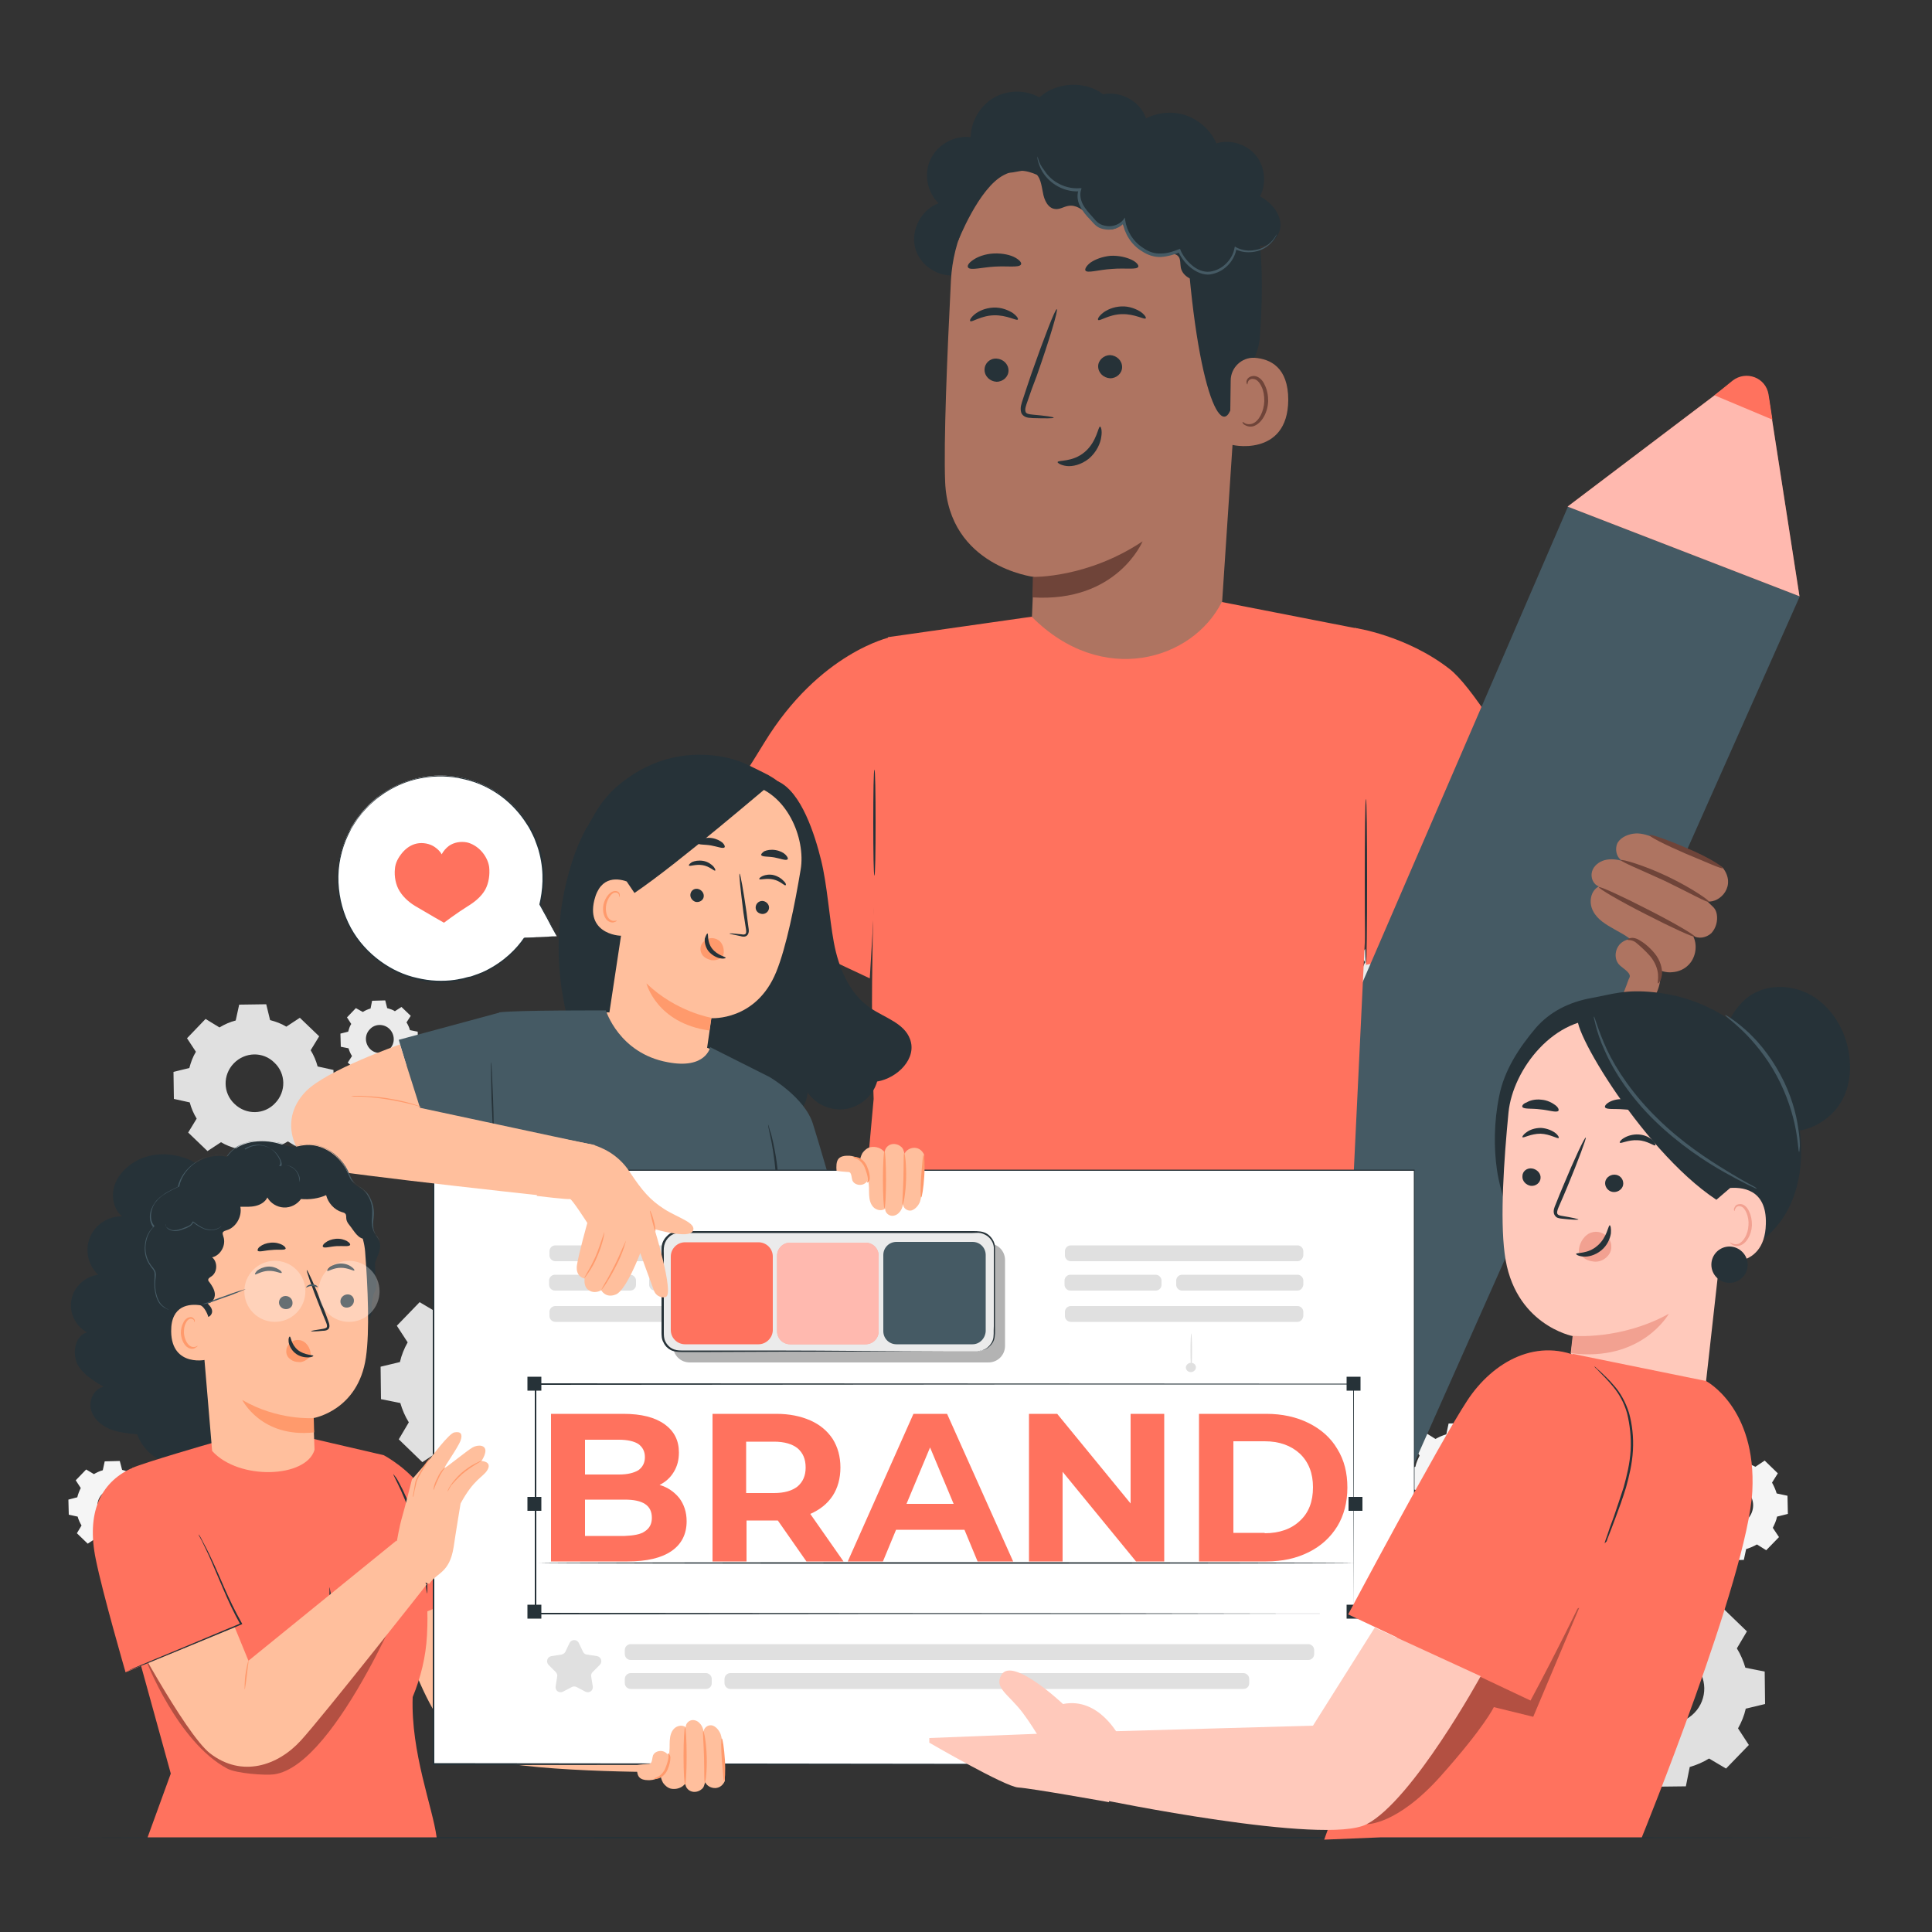
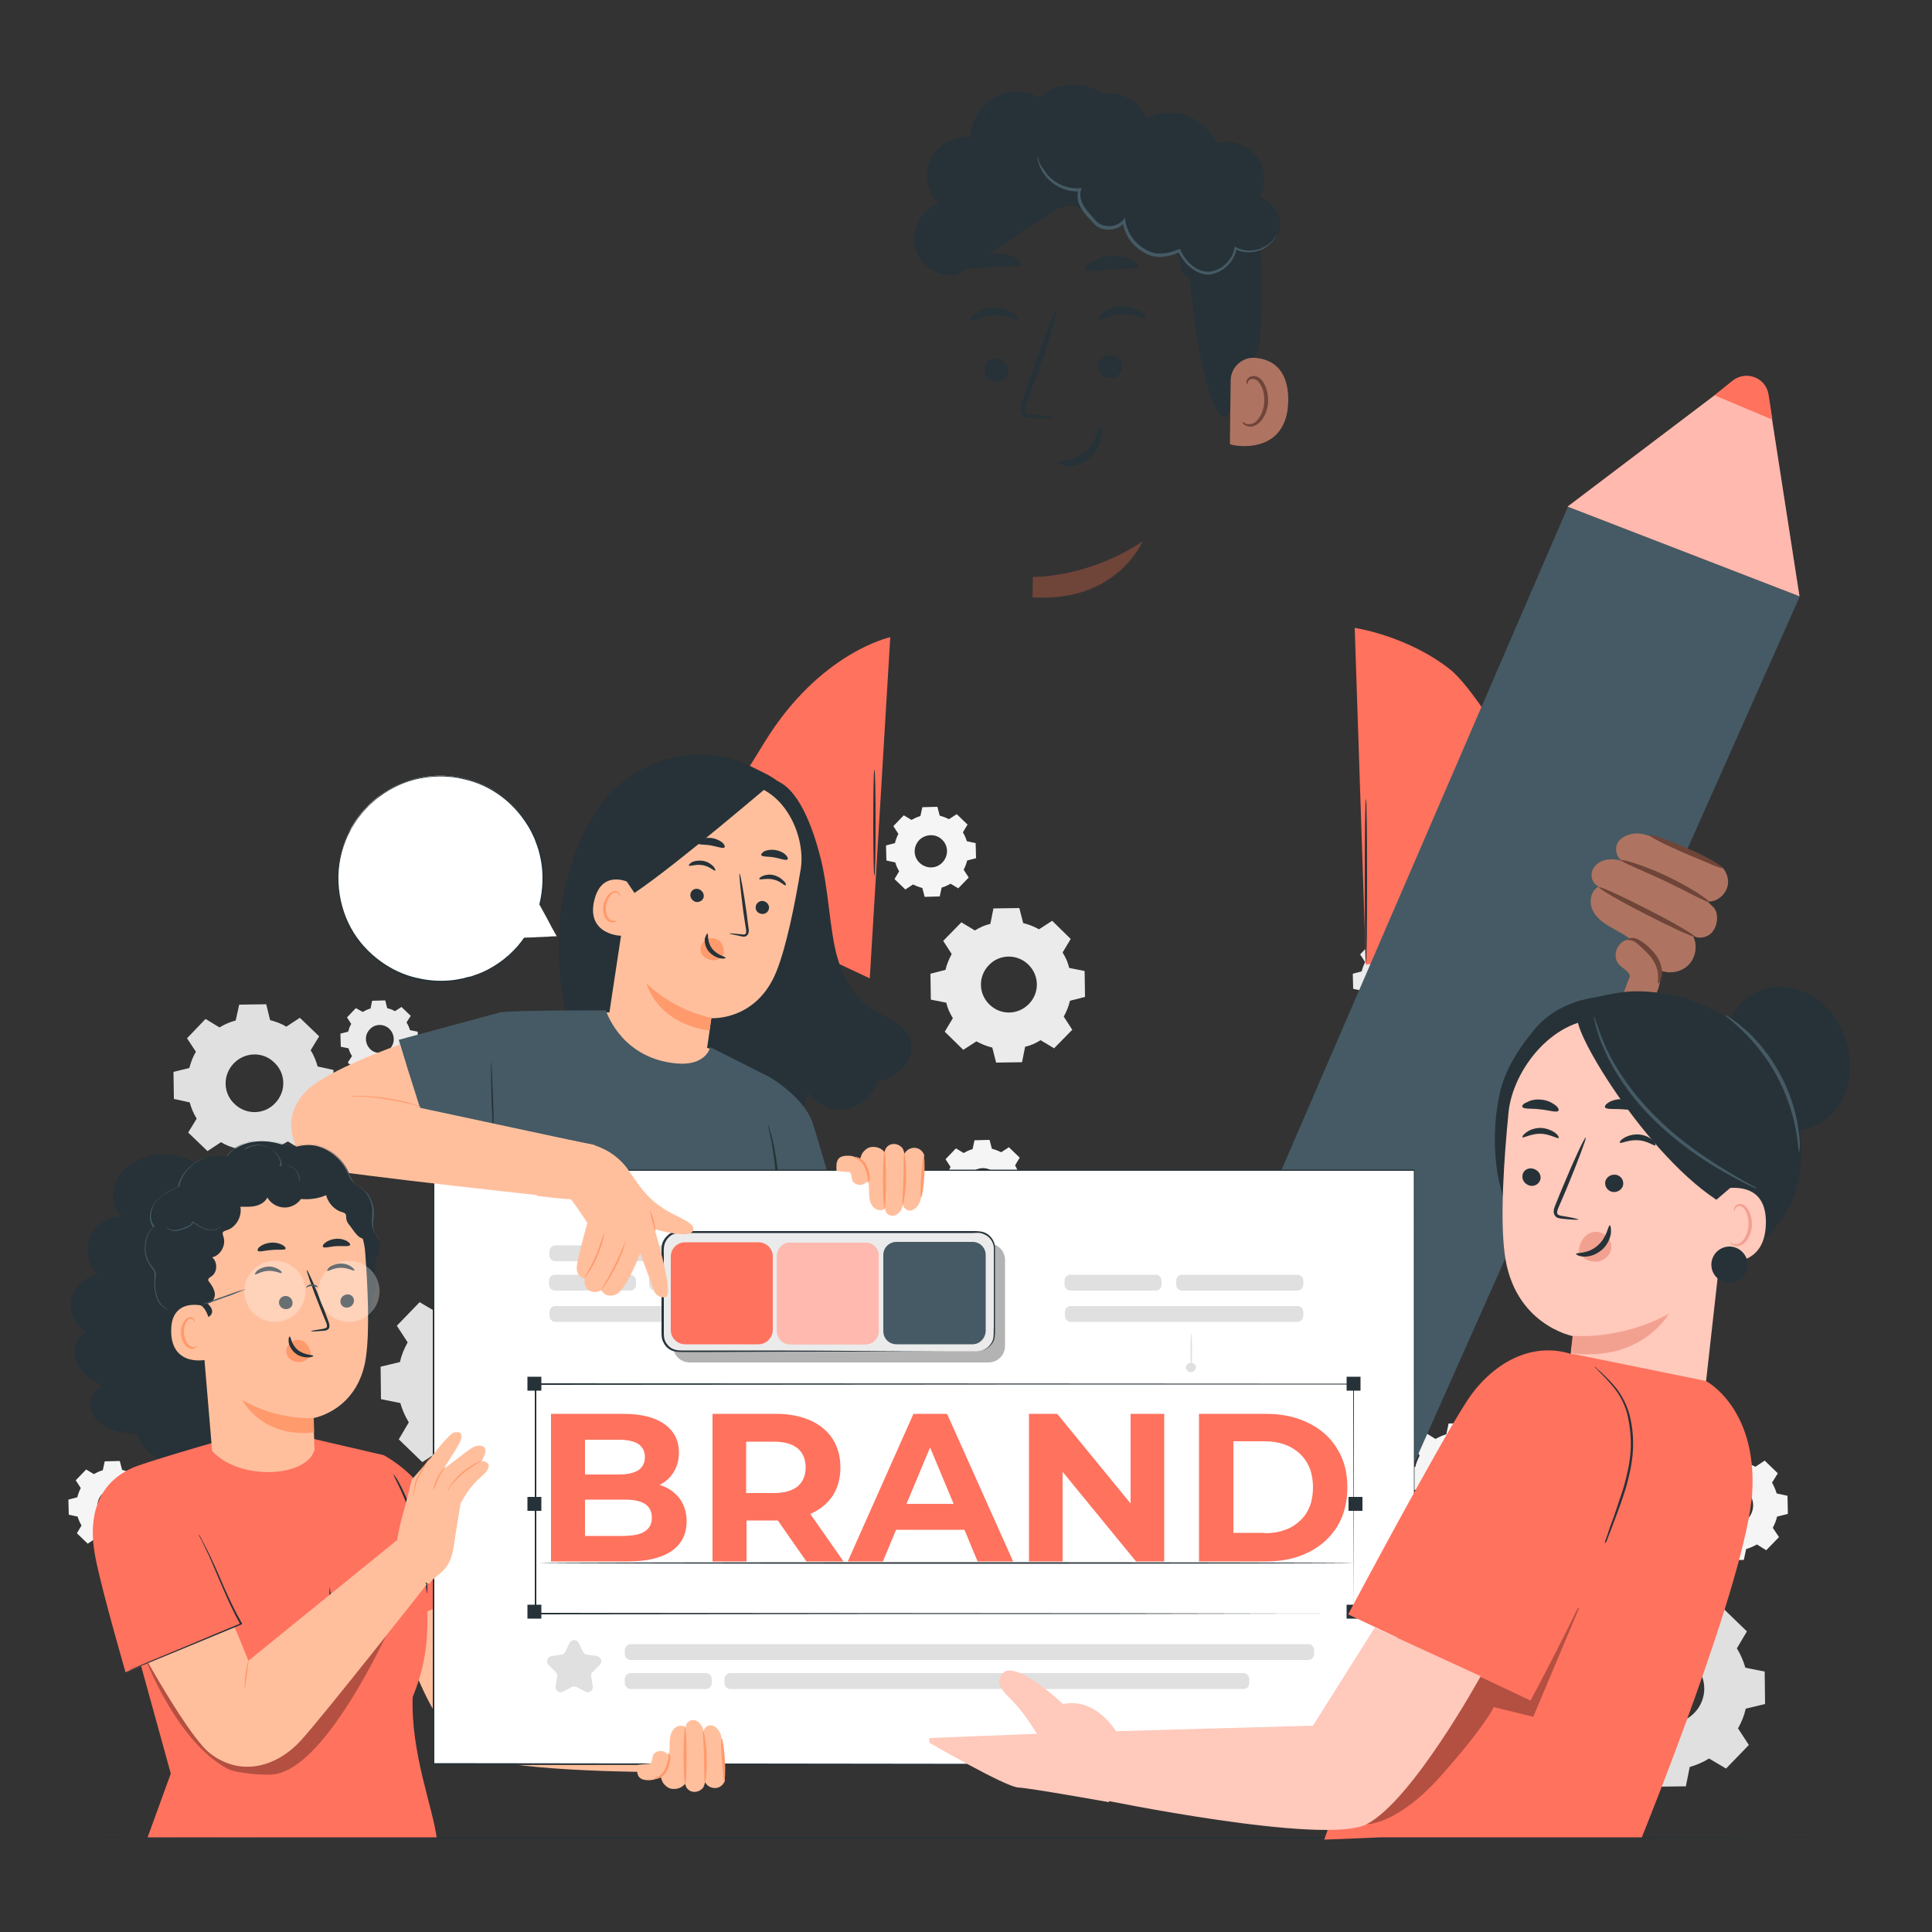
<svg xmlns="http://www.w3.org/2000/svg" version="1.1" id="Layer_1" x="0px" y="0px" viewBox="0 0 500 500" style="enable-background:new 0 0 500 500;" xml:space="preserve">
  <rect x="0" y="0" width="500" height="500" fill="#333333" stroke="none" />
  <style type="text/css">
	.st0{display:none;}
	.st1{display:inline;}
	.st2{fill:#EBEBEB;}
	.st3{display:inline;fill:#E0E0E0;}
	.st4{fill:#E0E0E0;}
	.st5{fill:#F5F5F5;}
	.st6{fill:#263238;}
	.st7{fill:#FFFFFF;}
	.st8{fill:#FF725E;}
	.st9{fill:#AE7461;}
	.st10{fill:#6F4439;}
	.st11{fill:#455A64;}
	.st12{opacity:0.5;}
	.st13{fill:#FFBF9D;}
	.st14{fill:#FF9A6C;}
	.st15{opacity:0.3;}
	.st16{fill:#FFC9BB;}
	.st17{fill:#F2A191;}
</style>
  <g id="Background_Simple" class="st0">
    <g class="st1">
      <path class="st2" d="M272.4,344.7l-19.9-0.7C259.2,344.7,265.9,344.9,272.4,344.7z" />
      <path class="st2" d="M372,268.2c1.2-27.2-16.5-53.7-42.9-60.5c-11.3-2.9-23.3-2.3-34.8-4.3c-11.5-2-23.6-7.6-28.2-18.3    c-4.9-11.2-0.3-24-0.1-36.2c0.4-21.7-14-42.2-33.6-51.5c-19.6-9.3-43.3-7.9-62.9,1.2s-35.5,25.3-46.5,44    c-20.5,35-23.6,83.8,1.3,129.4c34.1,62.5,92.6,68.1,138.1,71.5c18,1.3,36.1-0.8,53.1-6.7c7.3-2.5,14.2-5.7,20.5-9.2    C348.4,320.6,370.7,298.6,372,268.2z" />
    </g>
    <circle class="st3" cx="296.1" cy="68.7" r="22.2" />
  </g>
  <g id="Background_Complete">
    <g>
      <g>
        <g>
          <path class="st4" d="M413,269.1c1.5-0.9,3-1.5,4.6-2l0.9-4.6l7.7-0.1l1.1,4.5c1.6,0.4,3.2,1,4.7,1.8l3.9-2.6l5.5,5.4l-2.4,4      c0.9,1.5,1.5,3,2,4.6l4.6,0.9l0.1,7.7l-4.5,1.1c-0.4,1.6-1,3.2-1.8,4.7l2.6,3.9l-5.4,5.5l-4-2.4c-1.5,0.9-3,1.5-4.6,2l-0.9,4.6      l-7.7,0.1l-1.1-4.5c-1.6-0.4-3.2-1-4.7-1.8l-3.9,2.6l-5.5-5.4l2.4-4c-0.9-1.5-1.5-3-2-4.6l-4.6-0.9l-0.1-7.7l4.5-1.1      c0.4-1.6,1-3.2,1.8-4.7l-2.6-3.9l5.4-5.5L413,269.1L413,269.1z M417.1,279.4c-3.2,3.3-3.1,8.5,0.2,11.7      c3.3,3.2,8.5,3.1,11.7-0.2c3.2-3.3,3.1-8.5-0.2-11.7C425.5,276,420.3,276.1,417.1,279.4z" />
        </g>
      </g>
    </g>
    <g>
      <g>
        <g>
          <path class="st2" d="M252.3,240.8c1.3-0.8,2.6-1.4,4-1.7l0.8-4l6.7-0.1l1,3.9c1.4,0.3,2.8,0.9,4.1,1.6l3.4-2.2l4.8,4.7l-2.1,3.5      c0.8,1.3,1.4,2.6,1.7,4l4,0.8l0.1,6.7l-3.9,1c-0.3,1.4-0.9,2.8-1.6,4.1l2.2,3.4l-4.7,4.8l-3.5-2.1c-1.3,0.8-2.6,1.4-4,1.7      l-0.8,4l-6.7,0.1l-1-3.9c-1.4-0.3-2.8-0.9-4.1-1.6l-3.4,2.2l-4.8-4.7l2.1-3.5c-0.8-1.3-1.4-2.6-1.7-4l-4-0.8l-0.1-6.7l3.9-1      c0.3-1.4,0.9-2.8,1.6-4.1l-2.2-3.4l4.7-4.8L252.3,240.8L252.3,240.8z M255.9,249.8c-2.8,2.9-2.7,7.4,0.2,10.2      c2.9,2.8,7.4,2.7,10.2-0.2c2.8-2.9,2.7-7.4-0.2-10.2C263.2,246.8,258.6,246.9,255.9,249.8z" />
        </g>
      </g>
    </g>
    <g>
      <g>
        <g>
          <path class="st4" d="M113,339.6c1.6-1,3.3-1.7,5-2.2l1-5l8.4-0.1l1.2,5c1.8,0.4,3.5,1.1,5.1,2l4.3-2.8l6.1,5.9l-2.6,4.4      c1,1.6,1.7,3.3,2.2,5l5,1l0.1,8.4l-5,1.2c-0.4,1.8-1.1,3.5-2,5.1l2.8,4.3l-5.9,6.1l-4.4-2.6c-1.6,1-3.3,1.7-5,2.2l-1,5l-8.4,0.1      l-1.2-5c-1.8-0.4-3.5-1.1-5.1-2l-4.3,2.8l-6.1-5.9l2.6-4.4c-1-1.6-1.7-3.3-2.2-5l-5-1l-0.1-8.4l5-1.2c0.4-1.8,1.1-3.5,2-5.1      l-2.8-4.3l5.9-6.1L113,339.6L113,339.6z M117.5,350.8c-3.5,3.6-3.4,9.3,0.2,12.8c3.6,3.5,9.3,3.4,12.8-0.2      c3.5-3.6,3.4-9.3-0.2-12.8C126.7,347.1,120.9,347.2,117.5,350.8z" />
        </g>
      </g>
    </g>
    <g>
      <g>
        <g>
          <path class="st4" d="M421,419.4c1.6-1,3.3-1.7,5-2.2l1-5l8.4-0.1l1.2,5c1.8,0.4,3.5,1.1,5.1,2l4.3-2.8l6.1,5.9l-2.6,4.4      c1,1.6,1.7,3.3,2.2,5l5,1l0.1,8.4l-5,1.2c-0.4,1.8-1.1,3.5-2,5.1l2.8,4.3l-5.9,6.1l-4.4-2.6c-1.6,1-3.3,1.7-5,2.2l-1,5l-8.4,0.1      l-1.2-5c-1.8-0.4-3.5-1.1-5.1-2l-4.3,2.8l-6.1-5.9l2.6-4.4c-1-1.6-1.7-3.3-2.2-5l-5-1l-0.1-8.4l5-1.2c0.4-1.8,1.1-3.5,2-5.1      l-2.8-4.3l5.9-6.1L421,419.4L421,419.4z M425.5,430.7c-3.5,3.6-3.4,9.3,0.2,12.8c3.6,3.5,9.3,3.4,12.8-0.2      c3.5-3.6,3.4-9.3-0.2-12.8C434.7,427,429,427.1,425.5,430.7z" />
        </g>
      </g>
    </g>
    <g>
      <g>
        <g>
          <path class="st5" d="M442.6,379.8c0.9-0.5,1.8-0.9,2.8-1.2l0.6-2.8l4.7-0.1l0.7,2.8c1,0.2,1.9,0.6,2.9,1.1l2.4-1.6l3.4,3.3      l-1.5,2.4c0.5,0.9,0.9,1.8,1.2,2.8l2.8,0.6l0.1,4.7l-2.8,0.7c-0.2,1-0.6,1.9-1.1,2.9l1.6,2.4l-3.3,3.4l-2.4-1.5      c-0.9,0.5-1.8,0.9-2.8,1.2l-0.6,2.8l-4.7,0.1l-0.7-2.8c-1-0.2-1.9-0.6-2.9-1.1l-2.4,1.6l-3.4-3.3l1.5-2.4      c-0.5-0.9-0.9-1.8-1.2-2.8l-2.8-0.6l-0.1-4.7l2.8-0.7c0.2-1,0.6-1.9,1.1-2.9l-1.6-2.4l3.3-3.4L442.6,379.8L442.6,379.8z       M445.1,386.1c-1.9,2-1.9,5.2,0.1,7.1c2,1.9,5.2,1.9,7.1-0.1s1.9-5.2-0.1-7.1C450.2,384,447,384,445.1,386.1z" />
        </g>
      </g>
    </g>
    <g>
      <g>
        <g>
          <path class="st5" d="M371.5,372.4c0.9-0.5,1.8-0.9,2.8-1.2l0.6-2.8l4.7-0.1l0.7,2.8c1,0.2,1.9,0.6,2.9,1.1l2.4-1.6l3.4,3.3      l-1.5,2.4c0.5,0.9,0.9,1.8,1.2,2.8l2.8,0.6l0.1,4.7l-2.8,0.7c-0.2,1-0.6,1.9-1.1,2.9l1.6,2.4l-3.3,3.4l-2.4-1.5      c-0.9,0.5-1.8,0.9-2.8,1.2l-0.6,2.8l-4.7,0.1l-0.7-2.8c-1-0.2-1.9-0.6-2.9-1.1l-2.4,1.6l-3.4-3.3l1.5-2.4      c-0.5-0.9-0.9-1.8-1.2-2.8l-2.8-0.6l-0.1-4.7l2.8-0.7c0.2-1,0.6-1.9,1.1-2.9l-1.6-2.4l3.3-3.4L371.5,372.4L371.5,372.4z       M374,378.7c-1.9,2-1.9,5.2,0.1,7.1c2,1.9,5.2,1.9,7.1-0.1s1.9-5.2-0.1-7.1C379.1,376.6,375.9,376.7,374,378.7z" />
        </g>
      </g>
    </g>
    <g>
      <g>
        <g>
          <path class="st2" d="M356.7,245.4c0.7-0.4,1.5-0.8,2.3-1l0.5-2.3l3.9-0.1l0.6,2.3c0.8,0.2,1.6,0.5,2.4,0.9l2-1.3l2.8,2.7l-1.2,2      c0.4,0.7,0.8,1.5,1,2.3l2.3,0.5l0.1,3.9l-2.3,0.6c-0.2,0.8-0.5,1.6-0.9,2.4l1.3,2l-2.7,2.8l-2-1.2c-0.7,0.4-1.5,0.8-2.3,1      l-0.5,2.3l-3.9,0.1l-0.6-2.3c-0.8-0.2-1.6-0.5-2.4-0.9l-2,1.3l-2.8-2.7l1.2-2c-0.4-0.7-0.8-1.5-1-2.3l-2.3-0.5l-0.1-3.9l2.3-0.6      c0.2-0.8,0.5-1.6,0.9-2.4l-1.3-2l2.7-2.8L356.7,245.4L356.7,245.4z M358.7,250.6c-1.6,1.7-1.6,4.3,0.1,5.9      c1.7,1.6,4.3,1.6,5.9-0.1c1.6-1.7,1.6-4.3-0.1-5.9S360.3,248.9,358.7,250.6z" />
        </g>
      </g>
    </g>
    <g>
      <g>
        <g>
          <path class="st5" d="M235.9,212.2c0.7-0.4,1.5-0.8,2.3-1l0.5-2.3l3.9-0.1l0.6,2.3c0.8,0.2,1.6,0.5,2.4,0.9l2-1.3l2.8,2.7l-1.2,2      c0.4,0.7,0.8,1.5,1,2.3l2.3,0.5l0.1,3.9l-2.3,0.6c-0.2,0.8-0.5,1.6-0.9,2.4l1.3,2l-2.7,2.8l-2-1.2c-0.7,0.4-1.5,0.8-2.3,1      l-0.5,2.3l-3.9,0.1l-0.6-2.3c-0.8-0.2-1.6-0.5-2.4-0.9l-2,1.3l-2.8-2.7l1.2-2c-0.4-0.7-0.8-1.5-1-2.3l-2.3-0.5l-0.1-3.9l2.3-0.6      c0.2-0.8,0.5-1.6,0.9-2.4l-1.3-2l2.7-2.8L235.9,212.2L235.9,212.2z M237.9,217.4c-1.6,1.7-1.6,4.3,0.1,5.9      c1.7,1.6,4.3,1.6,5.9-0.1c1.6-1.7,1.6-4.3-0.1-5.9C242.2,215.7,239.5,215.8,237.9,217.4z" />
        </g>
      </g>
    </g>
    <g>
      <g>
        <g>
          <path class="st5" d="M249.4,298.4c0.7-0.4,1.5-0.8,2.3-1l0.5-2.3l3.9-0.1l0.6,2.3c0.8,0.2,1.6,0.5,2.4,0.9l2-1.3l2.8,2.7l-1.2,2      c0.4,0.7,0.8,1.5,1,2.3l2.3,0.5l0.1,3.9l-2.3,0.6c-0.2,0.8-0.5,1.6-0.9,2.4l1.3,2l-2.7,2.8l-2-1.2c-0.7,0.4-1.5,0.8-2.3,1      l-0.5,2.3l-3.9,0.1l-0.6-2.3c-0.8-0.2-1.6-0.5-2.4-0.9l-2,1.3l-2.8-2.7l1.2-2c-0.4-0.7-0.8-1.5-1-2.3l-2.3-0.5l-0.1-3.9l2.3-0.6      c0.2-0.8,0.5-1.6,0.9-2.4l-1.3-2l2.7-2.8L249.4,298.4L249.4,298.4z M251.4,303.6c-1.6,1.7-1.6,4.3,0.1,5.9      c1.7,1.6,4.3,1.6,5.9-0.1c1.6-1.7,1.6-4.3-0.1-5.9C255.7,301.9,253,301.9,251.4,303.6z" />
        </g>
      </g>
    </g>
    <g>
      <g>
        <g>
          <path class="st5" d="M24.3,381.5c0.7-0.4,1.5-0.8,2.3-1l0.5-2.3l3.9-0.1l0.6,2.3c0.8,0.2,1.6,0.5,2.4,0.9l2-1.3l2.8,2.7l-1.2,2      c0.4,0.7,0.8,1.5,1,2.3l2.3,0.5l0.1,3.9l-2.3,0.6c-0.2,0.8-0.5,1.6-0.9,2.4l1.3,2l-2.7,2.8l-2-1.2c-0.7,0.4-1.5,0.8-2.3,1      l-0.5,2.3l-3.9,0.1l-0.6-2.3c-0.8-0.2-1.6-0.5-2.4-0.9l-2,1.3l-2.8-2.7l1.2-2c-0.4-0.7-0.8-1.5-1-2.3l-2.3-0.5l-0.1-3.9l2.3-0.6      c0.2-0.8,0.5-1.6,0.9-2.4l-1.3-2l2.7-2.8L24.3,381.5L24.3,381.5z M26.4,386.7c-1.6,1.7-1.6,4.3,0.1,5.9c1.7,1.6,4.3,1.6,5.9-0.1      c1.6-1.7,1.6-4.3-0.1-5.9C30.6,385,28,385,26.4,386.7z" />
        </g>
      </g>
    </g>
    <g>
      <g>
        <g>
          <path class="st2" d="M93.9,261.9c0.6-0.4,1.3-0.7,2-0.9l0.4-2l3.4-0.1l0.5,2c0.7,0.2,1.4,0.4,2,0.8l1.7-1.1l2.4,2.3l-1.1,1.7      c0.4,0.6,0.7,1.3,0.9,2l2,0.4l0.1,3.4l-2,0.5c-0.2,0.7-0.4,1.4-0.8,2l1.1,1.7l-2.3,2.4l-1.7-1.1c-0.6,0.4-1.3,0.7-2,0.9l-0.4,2      l-3.4,0.1l-0.5-2c-0.7-0.2-1.4-0.4-2-0.8l-1.7,1.1L90,275l1.1-1.7c-0.4-0.6-0.7-1.3-0.9-2l-2-0.4l-0.1-3.4l2-0.5      c0.2-0.7,0.4-1.4,0.8-2l-1.1-1.7l2.3-2.4L93.9,261.9L93.9,261.9z M95.7,266.4c-1.4,1.4-1.3,3.7,0.1,5.1c1.4,1.4,3.7,1.3,5.1-0.1      s1.3-3.7-0.1-5.1S97,264.9,95.7,266.4z" />
        </g>
      </g>
    </g>
    <g>
      <g>
        <g>
          <path class="st4" d="M56.8,265.9c1.3-0.8,2.7-1.4,4.2-1.8l0.9-4.1l7-0.1l1,4.1c1.5,0.4,2.9,0.9,4.2,1.7l3.5-2.3l5,4.8l-2.2,3.6      c0.8,1.3,1.4,2.7,1.8,4.2l4.1,0.9l0.1,7l-4.1,1c-0.4,1.5-0.9,2.9-1.7,4.2l2.3,3.5l-4.8,5l-3.6-2.2c-1.3,0.8-2.7,1.4-4.2,1.8      l-0.9,4.1l-7,0.1l-1-4.1c-1.5-0.4-2.9-0.9-4.2-1.7l-3.5,2.3l-5-4.8l2.2-3.6c-0.8-1.3-1.4-2.7-1.8-4.2l-4.1-0.9l-0.1-7l4.1-1      c0.4-1.5,0.9-2.9,1.7-4.2l-2.3-3.5l4.8-5L56.8,265.9L56.8,265.9z M60.5,275.2c-2.9,3-2.8,7.7,0.2,10.5c3,2.9,7.7,2.8,10.5-0.2      c2.9-3,2.8-7.7-0.2-10.5C68.1,272.1,63.4,272.2,60.5,275.2z" />
        </g>
      </g>
    </g>
  </g>
  <g id="Table">
    <g>
      <g>
        <path class="st6" d="M476.5,475.6c0,0.1-102.6,0.2-229.1,0.2c-126.5,0-229.1-0.1-229.1-0.2c0-0.1,102.5-0.2,229.1-0.2     C373.9,475.4,476.5,475.5,476.5,475.6z" />
      </g>
    </g>
  </g>
  <g id="Speech_Bubble_2">
    <g>
      <g>
        <g>
          <g>
            <g>
              <g>
                <g>
                  <g>
                    <g>
                      <g>
                        <g>
                          <g>
                            <g>
                              <g>
                                <path class="st7" d="M357.1,233.3l7.9-1c3.2,3.2,7.4,5.6,12.1,6.6c13.7,3.1,27.3-5.4,30.4-19                 c3.1-13.7-5.4-27.3-19-30.4c-13.7-3.1-27.3,5.4-30.4,19c-1.3,5.7-0.6,11.4,1.7,16.3l0,0L357.1,233.3z" />
                              </g>
                            </g>
                          </g>
                        </g>
                      </g>
                    </g>
                  </g>
                  <g>
                    <g>
                      <g>
                        <g>
                          <g>
                            <g>
                              <g>
                                <g>
                                  <path class="st6" d="M357.1,233.3c0,0,0.1-0.2,0.2-0.6c0.1-0.4,0.3-0.9,0.5-1.6c0.5-1.4,1.1-3.5,2-6.3l-0.1,0l0,0                  c0,0,0.1,0,0.1,0c0,0,0-0.1,0-0.1c-1.4-3-2.6-7.3-2.2-12.3c0.1-1.3,0.3-2.6,0.6-3.9c0.4-1.3,0.7-2.7,1.3-4                  c1.1-2.7,2.7-5.3,4.9-7.6c2.2-2.3,4.9-4.4,8.1-5.8c3.2-1.4,6.8-2.2,10.5-2.2c7.4,0,15.3,3.7,20.1,10.3                  c2.4,3.4,4.1,7.3,4.6,11.2c0.6,4,0.2,8-1,11.6c-1.2,3.6-3.2,6.8-5.6,9.4c-2.4,2.6-5.3,4.5-8.3,5.8                  c-3,1.3-6,1.9-9,2.1c-0.4,0-0.7,0-1.1,0c-0.4,0-0.7,0-1.1,0c-0.7-0.1-1.4-0.1-2.1-0.2c-1.3-0.2-2.6-0.4-3.9-0.8                  c-4.9-1.4-8.4-4-10.8-6.2c0,0,0,0-0.1,0c-2.5,0.4-4.5,0.6-5.8,0.8c-0.7,0.1-1.2,0.2-1.5,0.2                  C357.3,233.2,357.1,233.3,357.1,233.3s0.2,0,0.5-0.1c0.3,0,0.8-0.1,1.5-0.2c1.4-0.2,3.3-0.4,5.9-0.7l-0.1,0                  c2.3,2.3,5.9,4.9,10.8,6.4c1.2,0.4,2.5,0.6,3.9,0.8c0.7,0.1,1.4,0.1,2.1,0.2c0.4,0,0.7,0,1.1,0c0.4,0,0.7,0,1.1,0                  c2.9-0.1,6-0.8,9.1-2.1c3-1.3,5.9-3.3,8.4-5.9c2.5-2.6,4.5-5.8,5.7-9.5c1.2-3.7,1.6-7.7,1-11.7                  c-0.5-4-2.2-8-4.7-11.4c-0.3-0.4-0.6-0.8-1-1.2l-1-1.2l-1.1-1.1c-0.4-0.4-0.7-0.7-1.1-1c-0.4-0.3-0.8-0.6-1.2-0.9                  c-0.4-0.3-0.8-0.6-1.2-0.9c-0.4-0.3-0.8-0.6-1.3-0.8c-0.4-0.2-0.9-0.5-1.3-0.7c-3.6-1.8-7.4-2.7-11.2-2.7                  c-3.8,0-7.4,0.8-10.6,2.3c-3.2,1.4-6,3.5-8.2,5.9c-2.2,2.4-3.8,5-4.9,7.7c-0.6,1.3-0.9,2.7-1.3,4                  c-0.3,1.3-0.5,2.6-0.6,3.9c-0.3,5.1,0.9,9.4,2.3,12.4l0.1-0.1l0,0c0,0-0.1,0-0.1,0c0,0,0,0,0,0                  c-0.8,2.8-1.5,4.9-1.9,6.4c-0.2,0.7-0.4,1.2-0.5,1.6C357.2,233.1,357.1,233.3,357.1,233.3z" />
                                </g>
                              </g>
                            </g>
                          </g>
                        </g>
                      </g>
                    </g>
                  </g>
                </g>
              </g>
            </g>
          </g>
        </g>
      </g>
      <g>
        <g>
          <g>
            <g>
              <path class="st6" d="M373,205.2h19.8l0,6.6h-0.9c-0.3-2.4-1.2-4-2.7-4.8c-0.8-0.5-2.1-0.7-3.7-0.8v17.3c0,1.2,0.2,2,0.6,2.4        c0.4,0.4,1.3,0.6,2.6,0.6v0.8h-11.7v-0.8c1.3,0,2.1-0.2,2.6-0.6c0.4-0.4,0.6-1.2,0.6-2.4v-17.3c-1.6,0-2.8,0.3-3.7,0.8        c-1.6,0.9-2.5,2.5-2.7,4.8H373L373,205.2z" />
            </g>
          </g>
        </g>
      </g>
    </g>
  </g>
  <g id="Speech_Bubble_1">
    <g>
      <g>
        <g>
          <g>
            <g>
              <g>
                <g>
                  <g>
                    <g>
                      <g>
                        <g>
                          <g>
                            <g>
                              <g>
                                <path class="st7" d="M144.1,242.3l-8.3,0.4c-2.7,3.9-6.5,7.1-11.2,9.1c-13.5,5.8-29.2-0.4-35-13.9                 c-5.8-13.5,0.4-29.2,13.9-35c13.5-5.8,29.2,0.4,35,13.9c2.4,5.6,2.8,11.6,1.3,17.2l0,0L144.1,242.3z" />
                              </g>
                            </g>
                          </g>
                        </g>
                      </g>
                    </g>
                  </g>
                  <g>
                    <g>
                      <g>
                        <g>
                          <g>
                            <g>
                              <g>
                                <g>
                                  <path class="st6" d="M144.1,242.3c0,0-0.1-0.2-0.3-0.5c-0.2-0.4-0.5-0.9-0.9-1.6c-0.7-1.4-1.8-3.4-3.3-6.1l0.1,0                  l0,0c0,0-0.1,0.1-0.1,0c0,0,0-0.1,0-0.1c0.8-3.4,1.3-8,0-13.1c-0.3-1.3-0.8-2.6-1.3-3.9c-0.6-1.3-1.2-2.6-2.1-3.9                  c-1.6-2.5-3.8-5-6.5-7c-2.7-2-5.9-3.6-9.5-4.4c-3.5-0.9-7.4-1-11.2-0.3c-7.7,1.4-15.1,6.7-18.8,14.5                  c-1.9,3.9-2.8,8.3-2.6,12.5c0.2,4.2,1.3,8.2,3.2,11.7c1.9,3.5,4.6,6.4,7.6,8.6c3,2.2,6.3,3.7,9.6,4.4                  c3.3,0.8,6.6,0.9,9.6,0.5c0.4-0.1,0.8-0.1,1.1-0.2c0.4-0.1,0.7-0.1,1.1-0.2c0.7-0.2,1.4-0.4,2.1-0.5                  c1.3-0.5,2.7-0.9,3.8-1.5c4.8-2.4,8-5.7,9.9-8.5c0,0,0,0,0.1,0c2.7-0.1,4.8-0.2,6.2-0.3c0.7,0,1.2,0,1.6-0.1                  C143.9,242.3,144.1,242.3,144.1,242.3s-0.2,0-0.5,0c-0.4,0-0.9,0.1-1.6,0.1c-1.4,0.1-3.5,0.2-6.2,0.4l0.1,0                  c-1.9,2.8-5.1,6.2-9.9,8.6c-1.2,0.6-2.5,1.1-3.9,1.6c-0.7,0.2-1.4,0.4-2.1,0.6c-0.4,0.1-0.7,0.2-1.1,0.2                  c-0.4,0.1-0.8,0.1-1.1,0.2c-3,0.4-6.4,0.4-9.7-0.4c-3.4-0.8-6.7-2.3-9.8-4.5c-3-2.2-5.8-5.2-7.7-8.7                  c-1.9-3.5-3.1-7.6-3.3-11.9c-0.2-4.3,0.8-8.6,2.7-12.6c0.2-0.5,0.5-1,0.8-1.4l0.8-1.4l0.9-1.3                  c0.3-0.4,0.6-0.9,1-1.3c0.3-0.4,0.7-0.8,1-1.2c0.3-0.4,0.8-0.7,1.1-1.1c0.4-0.4,0.8-0.7,1.2-1.1                  c0.4-0.3,0.8-0.6,1.2-1c3.3-2.5,7.2-4.2,11.1-4.9c3.9-0.7,7.8-0.6,11.4,0.3c3.6,0.9,6.8,2.5,9.6,4.5                  c2.7,2,4.9,4.5,6.6,7.1c0.9,1.3,1.5,2.6,2.1,3.9c0.6,1.3,1,2.6,1.3,3.9c1.3,5.2,0.8,9.8-0.1,13.2l-0.2-0.1l0,0                  c0,0,0.1-0.1,0.1,0c0,0,0,0,0,0c1.4,2.7,2.5,4.8,3.2,6.2c0.4,0.7,0.6,1.2,0.8,1.6                  C144,242.1,144.1,242.3,144.1,242.3z" />
                                </g>
                              </g>
                            </g>
                          </g>
                        </g>
                      </g>
                    </g>
                  </g>
                </g>
              </g>
            </g>
          </g>
        </g>
      </g>
      <g>
        <g>
          <g>
            <g>
-               <path class="st8" d="M126.6,224.4c-0.2-1.5-1-3-2-4.1c-1-1.1-2.4-2-3.8-2.3c-1.6-0.3-3.3,0-4.6,0.9c-0.8,0.6-1.4,1.3-1.9,2.2        c-0.4-0.8-1.1-1.4-1.8-1.9c-1.3-0.9-3.1-1.2-4.6-0.9c-1.5,0.3-2.8,1.2-3.8,2.4c-1,1.2-1.8,2.6-1.9,4.2        c-0.2,1.9,0.2,4.1,1.2,5.7c1.1,1.8,2.8,3.2,4.6,4.2c3,1.8,6.9,4,6.9,4s3.3-2.5,6.2-4.3c1.8-1.1,3.5-2.5,4.5-4.3        C126.5,228.5,126.8,226.4,126.6,224.4z" />
-             </g>
+               </g>
          </g>
        </g>
      </g>
    </g>
  </g>
  <g id="Character_2">
    <g>
      <g>
        <g>
          <path class="st6" d="M247.5,71.2c-4.7,0.7-9.6-2.6-10.7-7.2c-1.1-4.6,1.7-9.8,6.1-11.4c-3-2.9-3.9-7.8-2-11.5      c1.8-3.8,6.2-6.1,10.3-5.6c0.1-4.1,2.4-8.1,6-10.2c3.6-2.1,8.2-2.1,11.8-0.1c4.4-4,11.8-4.4,16.5-0.8c4-0.8,8.4,1.2,10.4,4.7      c2,3.6,1.3,8.4-1.5,11.3" />
        </g>
        <g>
-           <path class="st9" d="M287.8,33.9l-2.1,0.1c-21.2,0.6-38.5,17.4-39.6,38.6c-1,19.7-1.9,41.6-1.5,52.1      c0.9,21.9,22.9,24.6,22.9,24.6l-1.1,26.3l48.6-0.4l6.5-98.2C322.7,54.3,310.6,34.6,287.8,33.9z" />
-         </g>
+           </g>
        <g>
          <path class="st10" d="M267.3,149.3c0,0,14,0.4,28.4-9.2c0,0-6.6,15.9-28.5,14.5L267.3,149.3z" />
        </g>
        <g>
          <path class="st6" d="M254.8,95.7c0,1.7,1.4,3,3.1,3.1c1.7,0,3.1-1.3,3.1-2.9c0-1.7-1.4-3-3.1-3.1      C256.2,92.7,254.8,94,254.8,95.7z" />
        </g>
        <g>
          <path class="st6" d="M251.1,83.1c0.4,0.4,2.7-1.4,6.1-1.5c3.4-0.1,5.9,1.5,6.2,1.1c0.2-0.2-0.2-0.9-1.3-1.7      c-1.1-0.7-2.9-1.5-5-1.4c-2.1,0.1-3.8,0.9-4.8,1.7C251.2,82.2,250.9,82.9,251.1,83.1z" />
        </g>
        <g>
          <path class="st6" d="M284.2,94.8c0,1.7,1.4,3,3.1,3.1c1.7,0,3.1-1.3,3.1-2.9c0-1.7-1.4-3-3.1-3.1      C285.7,91.9,284.2,93.2,284.2,94.8z" />
        </g>
        <g>
          <path class="st6" d="M284.2,82.8c0.4,0.4,2.7-1.4,6.1-1.5c3.4-0.1,5.9,1.5,6.2,1.1c0.2-0.2-0.2-0.9-1.3-1.7      c-1.1-0.7-2.9-1.5-5-1.4c-2.1,0.1-3.8,0.9-4.8,1.7C284.3,81.9,284,82.6,284.2,82.8z" />
        </g>
        <g>
          <path class="st6" d="M272.7,108.1c0-0.2-2.1-0.5-5.5-0.8c-0.9-0.1-1.7-0.2-1.8-0.8c-0.2-0.6,0.1-1.5,0.5-2.6      c0.7-2.1,1.5-4.3,2.4-6.6c3.3-9.4,5.6-17.1,5.2-17.3c-0.4-0.1-3.3,7.4-6.6,16.8c-0.8,2.3-1.5,4.5-2.2,6.6      c-0.3,1-0.8,2.1-0.4,3.4c0.2,0.6,0.9,1.1,1.4,1.2c0.6,0.2,1,0.1,1.5,0.2C270.6,108.3,272.7,108.3,272.7,108.1z" />
        </g>
        <g>
          <path class="st6" d="M280.9,70c0.5,0.8,3.3-0.2,6.9-0.4c3.5-0.3,6.5,0.3,6.8-0.6c0.1-0.4-0.5-1.2-1.8-1.8      c-1.3-0.6-3.2-1.1-5.4-1c-2.1,0.2-3.9,0.9-5.1,1.7C281.2,68.7,280.7,69.6,280.9,70z" />
        </g>
        <g>
          <path class="st6" d="M250.6,69.3c0.7,0.7,3.5-0.1,6.8-0.3c3.3-0.2,6.2,0.3,6.8-0.5c0.3-0.4-0.2-1.1-1.4-1.8      c-1.2-0.7-3.3-1.2-5.6-1.1c-2.3,0.1-4.3,0.9-5.4,1.7C250.6,68.1,250.2,68.9,250.6,69.3z" />
        </g>
        <g>
          <path class="st6" d="M247.9,62.5c0,0,5.4-13.9,11.9-17.2c7.9-4.1,11.6,4.6,19.1,2.2c7.6-2.3,15.1-6.3,23-0.6      c8.7,6.2,4.8,10.8,5.6,20.5c3.2,39.3,10.7,50.2,12.3,31.6c0.2-2,5.8-3.8,6.3-12.4c0.8-11.2,0.8-24.7-1.9-32.5      c-2.3-6.6-6.2-11.1-13.2-16c-11-7.7-25.7-7.5-35.7-6.2C265.5,33.3,246.5,45.3,247.9,62.5z" />
        </g>
        <g>
          <path class="st9" d="M318.5,98.5c0-3.4,2.9-6.1,6.2-5.9c4.1,0.3,8.7,2.5,8.7,10.9c-0.1,15-15.1,11.8-15.1,11.4      C318.3,114.6,318.4,104.7,318.5,98.5z" />
        </g>
        <g>
          <path class="st10" d="M321.6,109.2c0.1,0,0.3,0.2,0.7,0.4c0.4,0.2,1.2,0.3,1.9,0c1.6-0.6,2.9-3.1,3-5.8c0-1.4-0.2-2.7-0.7-3.7      c-0.5-1.1-1.2-1.9-2-2c-0.8-0.2-1.4,0.3-1.5,0.7c-0.2,0.4-0.1,0.7-0.2,0.7c0,0-0.3-0.3-0.2-0.9c0.1-0.3,0.2-0.6,0.6-0.9      c0.4-0.3,0.9-0.4,1.4-0.4c1.2,0.1,2.2,1.1,2.7,2.3c0.6,1.2,0.9,2.6,0.9,4.2c-0.1,3-1.7,5.8-3.8,6.5c-1.1,0.3-1.9-0.1-2.4-0.4      C321.6,109.6,321.5,109.3,321.6,109.2z" />
        </g>
        <g>
          <path class="st6" d="M317.4,69.5c-1.9,1.4-3.9,2.8-6.3,3.1c-2.3,0.3-5-1-5.5-3.3c-0.2-1,0-2.3-0.7-3c-0.8-0.9-2.3-0.6-3.6-0.4      c-4.3,0.6-9.5-4.1-10.8-8.3c-1.1,1.7-3.5,2.3-5.2,1.2c-1.7-1-2.3-1.6-3.7-3.1c-1.4-1.5-3.2-2.8-5.2-2.4      c-1.1,0.2-2.1,0.9-3.2,0.8c-2-0.1-3-2.4-3.3-4.3c-0.4-1.9-0.6-4.2-2.3-5.2c-1.6-0.9-3.6-0.3-5.4,0c-1.8,0.3-4.1,0-4.7-1.8      c-0.3-0.9,0.1-1.9,0.6-2.7c2.2-3.7,7.3-5.5,11.3-4c1.3-5,5.8-9,10.9-9.6c5.1-0.7,10.5,2,13.1,6.4c3.1-3,7.6-4.3,11.8-3.5      c4.2,0.8,7.9,3.8,9.6,7.7c3.6-1.1,7.8,0.2,10.2,3.1c2.4,2.9,2.8,7.3,1.1,10.6c2.7,1.5,5.1,4.1,5.3,7.2c0.1,3.1-2.8,6.3-5.8,5.5      c1.3,2.4,0.4,5.7-1.9,7.1s-5.6,0.7-7.2-1.5" />
        </g>
        <g>
          <path class="st11" d="M268.5,40.5c0,0,0,0.1,0,0.3c0,0.2,0,0.5,0.1,0.8c0.2,0.7,0.5,1.7,1.2,2.9c0.7,1.1,1.8,2.4,3.4,3.4      c1.6,1,3.8,1.8,6.2,1.6l-0.3-0.3c-0.4,1.3-0.3,2.8,0.4,4.1c0.6,1.3,1.6,2.5,2.7,3.6c0.5,0.5,1,1.2,1.7,1.7      c0.7,0.5,1.5,0.7,2.4,0.8c1.7,0.2,3.6-0.4,4.8-1.9l-0.6-0.1c0.5,3,2.2,5.9,5,7.6c1.5,1,3.2,1.6,5,1.5c1.7-0.1,3.3-0.6,4.8-1.2      l-0.4-0.2c0.9,1.8,2.1,3.4,3.7,4.5c1.5,1.1,3.5,1.8,5.2,1.3c3.5-0.8,5.8-3.8,6.2-6.6l-0.3,0.2c1.8,0.9,3.7,0.9,5.2,0.6      c1.5-0.3,2.7-1,3.5-1.7c0.8-0.7,1.3-1.4,1.6-1.9c0.3-0.5,0.4-0.8,0.4-0.8c-0.1-0.1-0.5,1.2-2.1,2.5c-0.8,0.6-2,1.3-3.5,1.5      c-1.4,0.3-3.2,0.2-4.9-0.7l-0.3-0.2l-0.1,0.3c-0.4,2.6-2.6,5.4-5.8,6.1c-1.6,0.4-3.3-0.1-4.8-1.2c-1.4-1.1-2.7-2.6-3.4-4.3      l-0.1-0.3l-0.3,0.1c-1.5,0.6-3,1.1-4.6,1.1c-1.6,0.1-3.2-0.4-4.6-1.4c-2.6-1.6-4.3-4.4-4.7-7.2l-0.1-0.7l-0.4,0.6      c-1,1.2-2.7,1.8-4.2,1.6c-0.8-0.1-1.5-0.3-2.1-0.7c-0.6-0.4-1.1-1-1.6-1.6c-1-1.1-2-2.2-2.6-3.4c-0.6-1.2-0.8-2.6-0.4-3.7      l0.1-0.4l-0.4,0c-2.3,0.2-4.4-0.5-5.9-1.4c-1.6-0.9-2.7-2.2-3.4-3.3C268.6,42,268.6,40.4,268.5,40.5z" />
        </g>
        <g>
          <path class="st6" d="M273.7,119.6c0.1-0.6,3.8,0.1,7-2.6c3.2-2.7,3.5-6.7,4-6.6c0.2,0,0.6,1,0.3,2.7c-0.2,1.6-1.2,3.9-3.2,5.6      c-2,1.6-4.3,2.1-5.8,1.9C274.5,120.4,273.7,119.8,273.7,119.6z" />
        </g>
      </g>
      <g>
        <path class="st8" d="M350.6,162.5c0,0,13.3,1.9,24.5,10.6c11.2,8.6,39.6,64.2,39.6,64.2l-61.2,12.4L350.6,162.5z" />
      </g>
      <g>
        <g>
          <g>
            <g>
              <g>
                <path class="st11" d="M296.1,385.1l109.7-254l60,23.2L352.2,409.7c-6.8,15.2-24.4,22.2-39.8,15.8l0,0         C296.6,419,289.3,400.8,296.1,385.1z" />
              </g>
            </g>
          </g>
        </g>
        <g>
          <g>
            <g>
              <g>
                <g>
                  <g>
                    <path class="st9" d="M423.3,215.7c1.8-0.1,3.6,0.6,5.3,1.3s4.8,2.1,6.6,2.6l10.6,4.9c3.7,4.7-0.6,9.2-3.9,8.8           c1.2,1.3,2.1,1.6,2.4,3.3c0.3,1.7-0.2,3.6-1.4,4.9c-1.3,1.2-3.4,1.6-4.8,0.6c1.3,2.4,0.8,5.6-1,7.5c-1.1,1.2-2.7,1.9-4.3,2           c-0.8,0.1-1.6,0-2.4-0.2c-0.3-0.1-0.6-0.1-0.9-0.3c-0.1-0.1-0.2-0.2-0.3-0.3c-0.3-0.6-0.6-1.2-1-1.7           c-0.1-0.2-0.3-0.4-0.5-0.6c-0.7-0.9-1.6-1.6-2.5-2.3c-0.4-0.3-1-0.5-1.4-0.9c-0.3-0.2-0.4-0.6-0.6-0.9           c-1.3-1.8-3.5-2.8-5.4-3.9c-2.1-1.2-4.4-2.5-5.5-4.7c-1.2-2.2-0.7-5.3,1.5-6.4c-1.5-0.5-2.2-2.3-1.8-3.8           c0.4-1.5,1.8-2.6,3.3-3c1.5-0.4,3.1-0.2,4.6,0.2c-1.6-0.8-2.1-3.2-1.2-4.8C419.6,216.6,421.5,215.8,423.3,215.7z" />
                  </g>
                </g>
              </g>
            </g>
            <g>
              <g>
                <g>
                  <g>
                    <g>
                      <g>
                        <g>
                          <path class="st9" d="M428.4,257.6c-0.7,1.3-1.8,2.6-3.3,2.9c-1.7,0.4-4.2-0.8-5.6-1.8c0.7-2,1.2-3,1.9-5              c0.1-0.4,0.4-0.7,0.4-1.1c-0.1-1.2-2.2-2.2-2.9-3.1c-1.3-1.6-0.9-4.2,0.7-5.5c1.6-1.3,4-1.3,5.8-0.4              c1.8,0.9,3.1,2.7,3.8,4.7C430.2,251.3,429.9,254.8,428.4,257.6z" />
                        </g>
                      </g>
                    </g>
                  </g>
                </g>
              </g>
            </g>
            <g>
              <g>
                <g>
                  <g>
                    <g>
                      <g>
                        <g>
                          <g>
                            <path class="st10" d="M438.6,242.4c0.2-0.3-5.2-3.5-12.1-7c-6.8-3.5-12.5-6.1-12.7-5.8c-0.2,0.3,5.2,3.5,12.1,7               C432.7,240.1,438.4,242.7,438.6,242.4z" />
                          </g>
                        </g>
                      </g>
                    </g>
                  </g>
                </g>
              </g>
            </g>
            <g>
              <g>
                <g>
                  <g>
                    <g>
                      <g>
                        <g>
                          <g>
                            <path class="st10" d="M442.3,233.4c0.2-0.3-4.5-3.6-10.8-6.6c-6.3-3-11.8-4.5-12-4.2c-0.1,0.4,5.1,2.5,11.4,5.4               C437.1,231,442.1,233.8,442.3,233.4z" />
                          </g>
                        </g>
                      </g>
                    </g>
                  </g>
                </g>
              </g>
            </g>
          </g>
          <g>
            <g>
              <g>
                <g>
                  <g>
                    <g>
                      <g>
                        <g>
                          <path class="st10" d="M445.9,224.7c0.2-0.3-3.8-2.9-9.1-5.1c-5.3-2.3-9.7-3.8-9.9-3.5c-0.2,0.4,4,2.5,9.3,4.8              C441.5,223.1,445.7,225,445.9,224.7z" />
                        </g>
                      </g>
                    </g>
                  </g>
                </g>
              </g>
            </g>
          </g>
          <g>
            <g>
              <g>
                <g>
                  <g>
                    <g>
                      <g>
                        <g>
                          <path class="st10" d="M429.1,254.5c0.1,0.1,0.8-0.7,1-2.2c0.2-1.5-0.4-3.8-1.9-5.6c-1.5-1.8-3.1-3-4.5-3.7              c-1.6-0.7-2.6,0.1-2.5,0.2c0.1,0.2,0.9-0.1,2,0.6c1,0.8,2.6,2.2,3.9,3.7c1.3,1.6,1.9,3.3,2,4.7              C429.2,253.6,428.9,254.4,429.1,254.5z" />
                        </g>
                      </g>
                    </g>
                  </g>
                </g>
              </g>
            </g>
          </g>
        </g>
        <g>
          <g>
            <g>
              <g>
                <path class="st8" d="M465.7,154.3l-7.9-50.9c-0.7-4.7-6.3-7-10.1-4.1l-42,31.8L465.7,154.3z" />
              </g>
            </g>
          </g>
        </g>
        <g>
          <g>
            <g>
              <g>
                <path class="st6" d="M312.4,425.5L312.4,425.5c14.4,6,30.9,0.2,38.5-13.2l-55.8-24.5c0,0.1,0,0.1-0.1,0.2l-0.1,0.2         C290.3,403.1,297.7,419.4,312.4,425.5z" />
              </g>
            </g>
          </g>
        </g>
        <g class="st12">
          <g>
            <g>
              <g>
                <path class="st7" d="M465.7,154.3l-7.9-50.9c-0.7-4.7-6.3-7-10.1-4.1l-42,31.8L465.7,154.3z" />
              </g>
            </g>
          </g>
        </g>
        <g>
          <g>
            <g>
              <g>
                <path class="st8" d="M458.7,108.6l-1-6.5c-0.7-4.4-5.8-6.3-9.3-3.6l-4.7,3.8L458.7,108.6z" />
              </g>
            </g>
          </g>
        </g>
      </g>
      <g>
-         <path class="st8" d="M353.5,237.7l-2-75l-35.3-6.9c-7.6,15.1-31,22.1-49.2,3.8l-37.2,5.3c0,0-5.7,67.9-3.7,119.5l-6.5,71.7     c34,22.3,77.8,31.6,113.2,25.2c16.3-3.1-0.5-0.5,14.2-8.1L353.5,237.7z" />
-       </g>
+         </g>
      <g>
        <path class="st8" d="M230.4,164.9c0,0-18.3,3.9-32.6,27.3c-14.4,23.7-25.5,36.2-25.5,36.2l52.8,24.8L230.4,164.9z" />
      </g>
      <g>
        <g>
          <path class="st6" d="M226.3,199.2c0.2,0,0.3,6.1,0.3,13.7c0,7.6-0.1,13.7-0.3,13.7c-0.2,0-0.3-6.1-0.3-13.7      C226,205.4,226.1,199.2,226.3,199.2z" />
        </g>
      </g>
      <g>
        <g>
          <path class="st6" d="M353.5,206.8c0.2,0,0.3,9.5,0.3,21.2c0,11.7-0.1,21.2-0.3,21.2c-0.2,0-0.3-9.5-0.3-21.2      C353.2,216.3,353.3,206.8,353.5,206.8z" />
        </g>
      </g>
    </g>
  </g>
  <g id="Characters_1">
    <g>
      <g>
        <g>
          <g>
            <path class="st6" d="M22.5,344.8c-3-1.6-4.7-5.2-4-8.5c0.6-3.3,3.6-6,6.9-6.4c-2.6-2.4-3.5-6.4-2.1-9.7       c1.3-3.3,4.8-5.5,8.3-5.4c-2.3-1.9-2.9-5.4-1.9-8.2c1-2.8,3.3-5,6-6.4c7.3-3.6,17.3-0.3,21,6.9l-1.8,68.4       c-2.8,2.8-7,4-10.9,3.2s-7.2-3.8-8.5-7.5c-2.4-0.2-4.9-0.5-7.2-1.4c-2.2-1-4.3-2.8-4.8-5.2c-0.5-2.4,0.9-5.2,3.3-5.7       c-2.7-1.6-5.5-3.3-6.9-6.1C18.7,349.8,19.5,345.7,22.5,344.8z" />
          </g>
        </g>
        <g>
          <path class="st13" d="M101.8,415.2c0,0,8.5,36.2,23.4,40c14.8,3.8,50.9,3.4,50.9,3.4l0.9-14.1l-41.5-8.2L119.1,400L101.8,415.2z      " />
        </g>
        <g>
          <path class="st8" d="M121.4,407.7c0,0-9-17.2-11.2-21c-3.8-6.4-10.9-10.1-10.9-10.1l-18.1-4.2l-26.5,1.1c-0.1,0-17,4.9-20.5,6.4      l1.5,48.3l8.5,30.8l-6,16.5H113c-1-7.7-6.7-21.9-6.2-36.3l0,0c2.1-5.1,3.4-10.4,3.7-15.9c0.2-3.6,0.1-6.3,0.1-6.3      S118.7,414.3,121.4,407.7z" />
        </g>
        <g>
          <g>
            <g>
              <g>
                <g>
                  <g>
                    <g>
                      <path class="st6" d="M101.8,381.5c-0.1,0.1,0.8,1.7,2,4.3c1.2,2.7,2.7,6.4,3.9,10.7c1.2,4.3,1.9,8.3,2.2,11.2            c0.4,2.9,0.5,4.7,0.6,4.7c0,0,0.1-0.5,0.1-1.3c0-0.8,0-2-0.2-3.5c-0.2-2.9-0.8-7-2.1-11.3c-1.2-4.3-2.8-8.1-4.1-10.8            c-0.7-1.3-1.2-2.4-1.7-3.1C102.1,381.9,101.8,381.5,101.8,381.5z" />
                    </g>
                  </g>
                </g>
              </g>
            </g>
          </g>
          <g>
            <g>
              <g>
                <g>
                  <g>
                    <g>
                      <path class="st6" d="M72,434.1c0,0,0.4-0.1,1.1-0.4c0.3-0.1,0.7-0.3,1.2-0.6c0.4-0.3,1-0.5,1.5-0.9c1.1-0.7,2.3-1.7,3.5-3            c1.2-1.3,2.3-2.8,3.3-4.5c1-1.7,1.7-3.5,2.2-5.2c0.4-1.7,0.7-3.2,0.8-4.5c0.1-0.6,0-1.2,0-1.8c0-0.5,0-1-0.1-1.3            c-0.1-0.7-0.2-1.1-0.2-1.1c-0.1,0,0.1,1.6-0.2,4.1c-0.1,1.3-0.4,2.8-0.9,4.4c-0.5,1.6-1.2,3.3-2.1,5            c-1,1.7-2.1,3.2-3.2,4.4c-1.1,1.2-2.3,2.2-3.3,3C73.5,433.3,72,434,72,434.1z" />
                    </g>
                  </g>
                </g>
              </g>
            </g>
          </g>
        </g>
      </g>
      <g>
        <g>
          <path class="st13" d="M210.8,302.9l5.6,17.7v-12.5l13.4-1.5c0,0,6.2,40.3-0.8,48.5c-4.1,4.8-9.8,3.5-13.5,1.2      c-10.9-6.6-22.1-24.4-22.1-24.4l-1.1-19.2L210.8,302.9z" />
        </g>
        <g>
          <g>
            <path class="st6" d="M151.8,214.2c-9.1,17.8-9.4,39.5-2.1,58.1c0.6,1.5,1.3,3,2.6,3.8c1.8,1.1,4.1,0.7,6.1,0.2       c5.9-1.7,11.5-4.4,17.3-6.4c5.8-1.9,12.2-3,18.1-1.2L151.8,214.2z" />
          </g>
          <g>
            <path class="st6" d="M235.5,268.9c-1.5-4.1-6.5-5.5-10.2-8c-5.5-3.7-8.3-10.5-9.5-17s-1.7-14.8-3.3-21.3s-5.1-17.7-11.2-20.4       l-45.1,5c-6.7,9.9-11.5,20-8.8,31.6c1.7,7.3,7.5,22.5,7.2,30.5c-0.4,10.2-9.2,14.2-2.3,21.8c4.2,4.6,36.5-1.5,42.6,0       c6.1,1.5,13.8-2.1,14.1-8.4c2.1,3.2,6.2,4.9,9.9,4.3c3.8-0.6,7.1-3.5,8.1-7.1C232.3,279,237.4,273.9,235.5,268.9z" />
          </g>
          <g>
            <g>
              <path class="st6" d="M159.6,203.6c7.5-6.5,16.6-9.4,26.5-7.9c5.5,0.9,7.6,2.4,11.4,4.2c3.8,1.8,7,4.5,8.8,8.3        c2.1,4.5,3.7,9.4,3.4,14.4c-0.3,5.1-1.6,9.9-3.2,13.8c-2,4.7-6.7,11.6-10.3,15.2l-8.7-0.4c-7.1-1-14.3-2-20.9-4.8        c-6.6-2.8-12.6-7.7-15.3-14.3C147.7,222.7,152.1,210.1,159.6,203.6z" />
            </g>
            <g>
              <path class="st13" d="M171,205.5l18.2-3.8l4.4,1.3c10,1.8,15,14,13.6,22.1c-1.5,9-3.7,20-6.3,26.4c-5.2,12.8-16.8,12-16.8,12        s-1,7.2-1.7,11.6l-25.7-6.4l9-59.4C166.2,206.8,168.5,205.2,171,205.5z" />
            </g>
            <g>
              <path class="st14" d="M181.4,244.8c0.2-0.7,0.7-1.2,1.3-1.6c1.1-0.7,2.6-0.5,3.6,0.4c0.9,0.9,1.3,2.5,0.8,3.9l0,0        c-0.7,0.7-1.8,1.1-2.8,1c-0.2,0-0.3,0-0.5-0.1c-0.8-0.2-1.5-0.6-2-1.2C181.4,246.6,181.1,245.7,181.4,244.8z" />
            </g>
            <g>
              <path class="st6" d="M199,235.2c-0.2,0.9-1.1,1.5-2,1.3c-1-0.2-1.6-1-1.4-2c0.2-0.9,1.1-1.5,2-1.3        C198.5,233.4,199.2,234.3,199,235.2z" />
            </g>
            <g>
              <path class="st6" d="M203.3,229.1c-0.3,0.2-1.3-1.1-3.2-1.5c-1.8-0.4-3.4,0.2-3.6-0.1c-0.1-0.1,0.2-0.5,0.9-0.8        c0.7-0.3,1.8-0.5,2.9-0.2c1.1,0.3,2,0.9,2.5,1.5C203.4,228.5,203.5,229,203.3,229.1z" />
            </g>
            <g>
              <path class="st6" d="M188.8,241.6c0-0.1,1.2,0,3.1,0.2c0.5,0.1,0.9,0.1,1.1-0.2c0.2-0.3,0.1-0.9,0-1.5        c-0.2-1.2-0.4-2.5-0.6-3.9c-0.7-5.5-1.2-10.1-1-10.1c0.2,0,1,4.4,1.8,10c0.2,1.4,0.3,2.7,0.5,3.9c0.1,0.6,0.2,1.3-0.2,1.9        c-0.2,0.3-0.6,0.5-0.9,0.5c-0.3,0-0.6,0-0.8-0.1C190,241.9,188.8,241.7,188.8,241.6z" />
            </g>
            <g>
              <path class="st14" d="M184.1,263.4c0,0-9.1-1.5-16.8-8.9c0,0,2.6,10.3,16.3,12.2L184.1,263.4z" />
            </g>
            <g>
              <path class="st6" d="M183.1,241.6c0.3,0.1-0.2,2.1,1.2,3.9c1.4,1.8,3.6,2.1,3.5,2.4c0,0.1-0.6,0.3-1.5,0.1        c-0.9-0.2-2.1-0.8-3-1.9c-0.8-1.1-1-2.4-0.9-3.2C182.7,242,183,241.5,183.1,241.6z" />
            </g>
            <g>
              <path class="st6" d="M203.8,222.4c-0.4,0.4-1.8-0.2-3.4-0.5c-1.7-0.3-3.1-0.1-3.4-0.6c-0.1-0.2,0.2-0.6,0.8-1        c0.7-0.3,1.7-0.5,2.9-0.3c1.2,0.2,2.1,0.7,2.6,1.2C203.9,221.8,204,222.3,203.8,222.4z" />
            </g>
            <g>
              <path class="st6" d="M178.7,231.3c-0.2,0.9,0.4,1.8,1.3,2.1c0.9,0.2,1.9-0.3,2.1-1.2c0.2-0.9-0.4-1.8-1.3-2.1        C179.9,229.8,178.9,230.3,178.7,231.3z" />
            </g>
            <g>
              <path class="st6" d="M178.3,224c0.2,0.3,1.7-0.4,3.5-0.1c1.9,0.3,3,1.6,3.3,1.4c0.1-0.1,0-0.5-0.5-1.1        c-0.5-0.5-1.4-1.2-2.6-1.4c-1.2-0.2-2.2,0-2.9,0.3C178.5,223.5,178.2,223.8,178.3,224z" />
            </g>
            <g>
              <path class="st6" d="M180.5,218.2c0.3,0.5,1.8,0.3,3.5,0.6c1.7,0.3,3.1,0.9,3.5,0.5c0.2-0.2,0-0.7-0.5-1.2        c-0.6-0.5-1.5-1-2.7-1.2c-1.2-0.2-2.3,0-3,0.3C180.6,217.6,180.3,218,180.5,218.2z" />
            </g>
            <g>
              <path class="st13" d="M164,232.3c0.2-1-0.4-3.6-1.3-4c-2.5-1-7.3-1.9-8.9,4.7c-2.2,9.1,7.4,9.4,7.5,9.1        C161.4,242,163.2,235.7,164,232.3z" />
            </g>
            <g>
              <path class="st14" d="M159.6,238.2c0,0-0.2,0.1-0.5,0.1c-0.3,0.1-0.8,0-1.2-0.3c-0.9-0.6-1.3-2.3-1-3.9c0.2-0.8,0.5-1.6,1-2.2        c0.4-0.6,1-1,1.5-0.9c0.5,0,0.8,0.4,0.8,0.7c0.1,0.3,0,0.5,0,0.5c0,0,0.2-0.1,0.2-0.5c0-0.2,0-0.4-0.2-0.7        c-0.2-0.2-0.5-0.4-0.8-0.4c-0.7-0.1-1.5,0.4-2,1c-0.5,0.6-1,1.5-1.2,2.4c-0.4,1.8,0.1,3.8,1.4,4.5c0.6,0.3,1.2,0.3,1.5,0.1        C159.5,238.5,159.6,238.3,159.6,238.2z" />
            </g>
            <g>
              <path class="st6" d="M162.3,228.3l1.9,2.8c11.7-7.9,35.6-28.6,34.3-27.3c0,0-6.4-4-14.1-4.1s-22.6,1.2-23.9,10.1        C159.2,218.6,162.3,228.3,162.3,228.3z" />
            </g>
          </g>
        </g>
        <g>
          <g>
            <g>
              <g>
                <g>
                  <g>
                    <g>
                      <g>
                        <g>
                          <polygon class="st13" points="183.9,271.5 157.6,262 150.5,262 168.1,281.4 175.5,287.9 184.6,287.4 188.5,283                           " />
                        </g>
                      </g>
                    </g>
                  </g>
                </g>
              </g>
            </g>
            <g>
              <g>
                <path class="st11" d="M120.2,346.1l0.9,20.2c12,8.8,33.9,14.9,53.8,14.4c1.2,0,2.9-17.7,8.8-30.4l7.8-10.7         c3.1-4.3,5.6-9.1,7.2-14.2c1-3.4,1.6-5.9,1.6-5.9s12.4-1,16.6-6.6c0,0-5.2-18-6.5-22c-2.1-6.9-11.3-12.2-11.3-12.2l-15.3-7.7         c0,0-1.1,5.8-11,3.9c-12.6-2.3-16-13.4-16-13.4s-23.3-0.1-27.6,0.5L120.2,346.1z" />
              </g>
            </g>
          </g>
          <g>
            <g>
              <g>
                <g>
                  <g>
                    <g>
                      <path class="st6" d="M198.8,291.1c-0.1,0,0.3,1.7,0.9,4.6c0.5,2.8,1.1,6.7,1.2,11.1c0.1,4.4-0.2,8.3-0.5,11.1            c-0.3,2.8-0.7,4.6-0.6,4.6c0,0,0.2-0.4,0.4-1.2c0.2-0.8,0.4-1.9,0.6-3.3c0.5-2.8,0.8-6.8,0.7-11.2            c-0.1-4.4-0.8-8.3-1.4-11.1c-0.3-1.4-0.6-2.5-0.9-3.3C199,291.5,198.8,291,198.8,291.1z" />
                    </g>
                  </g>
                </g>
              </g>
            </g>
          </g>
          <g>
            <g>
              <g>
                <g>
                  <g>
                    <g>
                      <path class="st6" d="M157.6,333.7c0,0,0.4,0,1.1-0.1c0.4-0.1,0.8-0.1,1.3-0.3c0.5-0.1,1-0.3,1.6-0.5c1.2-0.4,2.6-1.1,4-2            c1.4-0.9,2.9-2.1,4.2-3.5c1.3-1.4,2.4-2.9,3.2-4.4c0.8-1.5,1.4-2.9,1.8-4.1c0.2-0.6,0.3-1.2,0.4-1.7            c0.1-0.5,0.2-0.9,0.2-1.3c0.1-0.7,0.1-1.1,0.1-1.1c-0.1,0-0.3,1.5-1.1,3.9c-0.4,1.2-1,2.5-1.8,3.9            c-0.8,1.4-1.9,2.9-3.2,4.2c-1.3,1.4-2.7,2.5-4.1,3.4c-1.4,0.9-2.7,1.6-3.8,2.1C159.1,333.3,157.6,333.6,157.6,333.7z" />
                    </g>
                  </g>
                </g>
              </g>
            </g>
          </g>
          <g>
            <polygon class="st11" points="138.5,262.5 129.1,262.1 103.2,269.1 108.8,287.9 131.4,292.3      " />
          </g>
          <g>
            <g>
              <path class="st6" d="M127.1,274.9c0.1,0,0.3,4.2,0.5,9.4c0.2,5.2,0.2,9.4,0.1,9.4c-0.1,0-0.3-4.2-0.5-9.4        C127.1,279.1,127,274.9,127.1,274.9z" />
            </g>
          </g>
        </g>
      </g>
      <g>
        <g>
          <g>
            <rect x="112.2" y="302.9" class="st7" width="253.8" height="153.7" />
          </g>
          <g>
            <g>
              <path class="st6" d="M366,456.6c0-1.2-0.1-59.5-0.1-153.7l0.1,0.1c-68.6,0-157.3,0-253.8,0h0l0.2-0.2c0,54.4,0,106.4,0,153.7        l-0.2-0.2C261.2,456.5,364.5,456.6,366,456.6c-1.5,0-104.9,0.1-253.8,0.2H112v-0.2c0-47.3,0-99.2,0-153.7v-0.2h0.2h0        c96.5,0,185.2,0,253.8,0h0.1v0.1C366.1,397.1,366,455.4,366,456.6z" />
            </g>
          </g>
        </g>
        <g>
          <g>
            <g>
              <path class="st4" d="M196,326.4h-52.3c-0.8,0-1.5-0.7-1.5-1.5v-1.1c0-0.8,0.7-1.5,1.5-1.5H196c0.8,0,1.5,0.7,1.5,1.5v1.1        C197.4,325.7,196.8,326.4,196,326.4z" />
            </g>
            <g>
              <path class="st4" d="M196,342.1h-52.3c-0.8,0-1.5-0.7-1.5-1.5v-1.1c0-0.8,0.7-1.5,1.5-1.5H196c0.8,0,1.5,0.7,1.5,1.5v1.1        C197.4,341.4,196.8,342.1,196,342.1z" />
            </g>
            <g>
              <path class="st4" d="M163.1,334h-19.5c-0.8,0-1.5-0.7-1.5-1.5v-1.1c0-0.8,0.7-1.5,1.5-1.5h19.5c0.8,0,1.5,0.7,1.5,1.5v1.1        C164.6,333.3,164,334,163.1,334z" />
            </g>
            <g>
              <path class="st4" d="M196,334h-26.5c-0.8,0-1.5-0.7-1.5-1.5v-1.1c0-0.8,0.7-1.5,1.5-1.5H196c0.8,0,1.5,0.7,1.5,1.5v1.1        C197.4,333.3,196.8,334,196,334z" />
            </g>
          </g>
        </g>
        <g class="st15">
          <g>
            <path d="M255.8,352.6h-77.3c-2.4,0-4.3-1.9-4.3-4.3v-22.2c0-2.4,1.9-4.3,4.3-4.3h77.3c2.4,0,4.3,1.9,4.3,4.3v22.2       C260.1,350.7,258.2,352.6,255.8,352.6z" />
          </g>
        </g>
        <g>
          <g>
            <g>
              <g>
                <path class="st2" d="M253,349.7h-77.3c-2.4,0-4.3-1.9-4.3-4.3v-22.2c0-2.4,1.9-4.3,4.3-4.3H253c2.4,0,4.3,1.9,4.3,4.3v22.2         C257.3,347.8,255.3,349.7,253,349.7z" />
              </g>
            </g>
            <g>
              <g>
                <g>
                  <path class="st6" d="M253,349.7c0,0,0.2,0,0.6-0.1c0.4-0.1,0.9-0.2,1.6-0.6c0.6-0.4,1.3-1.1,1.7-2.1c0.4-1,0.2-2.3,0.3-3.7          c0-2.9,0-6.4,0-10.4c0-2,0-4.2,0-6.5c0-1.1,0-2.3,0-3.5c-0.1-1.2-0.8-2.3-1.8-3c-0.5-0.3-1.1-0.6-1.7-0.7          c-0.6-0.1-1.3,0-2,0c-1.3,0-2.7,0-4.1,0c-2.8,0-5.7,0-8.7,0c-6,0-12.4,0-19.2,0c-13.5,0-28.3,0-43.9,0          c-0.9,0-1.8,0.3-2.5,0.9c-0.7,0.6-1.2,1.4-1.4,2.3c-0.2,0.9-0.1,1.9-0.1,2.8c0,1,0,1.9,0,2.9c0,3.8,0,7.5,0,11.2          c0,1.8,0,3.7,0,5.5c0,0.9,0,1.7,0.4,2.5c0.4,0.8,1,1.4,1.7,1.8c0.8,0.4,1.6,0.5,2.4,0.5c0.9,0,1.7,0,2.6,0          c1.7,0,3.4,0,5.1,0c13.5,0,25.7,0,35.9,0.1c10.2,0,18.5,0.1,24.2,0.1c2.8,0,5.1,0,6.6,0c0.7,0,1.3,0,1.7,0          C252.8,349.7,253,349.7,253,349.7s-0.2,0-0.6,0c-0.4,0-1,0-1.7,0c-1.5,0-3.7,0-6.6,0c-5.7,0-14,0-24.2,0.1          c-10.2,0-22.4,0-35.9,0.1c-1.7,0-3.4,0-5.1,0c-0.9,0-1.7,0-2.6,0c-0.9,0-1.9-0.1-2.7-0.5c-0.8-0.4-1.5-1.1-1.9-2          c-0.5-0.8-0.5-1.9-0.5-2.7c0-1.8,0-3.6,0-5.5c0-3.7,0-7.4,0-11.2c0-0.9,0-1.9,0-2.9v-1.4c0-0.5,0-1,0.1-1.5          c0.2-1,0.8-1.9,1.6-2.6c0.8-0.7,1.8-1,2.9-1c15.6,0,30.4,0,43.9,0c6.7,0,13.2,0,19.2,0c3,0,5.9,0,8.7,0c1.4,0,2.8,0,4.1,0          c0.7,0,1.3,0,2,0.1c0.7,0.1,1.3,0.3,1.9,0.7c1.1,0.8,1.8,2,1.9,3.2c0,1.2,0,2.4,0,3.6c0,2.3,0,4.5,0,6.5c0,4.1,0,7.5,0,10.4          c0,1.4,0.1,2.7-0.3,3.8c-0.4,1-1.2,1.7-1.8,2.1c-0.7,0.4-1.2,0.5-1.6,0.5C253.2,349.8,253,349.7,253,349.7z" />
                </g>
              </g>
            </g>
          </g>
          <g>
            <g>
              <path class="st8" d="M196.3,347.9h-19c-2,0-3.7-1.6-3.7-3.7v-19c0-2,1.6-3.7,3.7-3.7h19c2,0,3.7,1.6,3.7,3.7v19        C200,346.2,198.3,347.9,196.3,347.9z" />
            </g>
          </g>
          <g>
            <g>
              <path class="st8" d="M224,347.9h-19.5c-1.9,0-3.4-1.5-3.4-3.4v-19.5c0-1.9,1.5-3.4,3.4-3.4H224c1.9,0,3.4,1.5,3.4,3.4v19.5        C227.4,346.4,225.9,347.9,224,347.9z" />
            </g>
          </g>
          <g class="st12">
            <g>
              <path class="st7" d="M224,347.9h-19.5c-1.9,0-3.4-1.5-3.4-3.4v-19.5c0-1.9,1.5-3.4,3.4-3.4H224c1.9,0,3.4,1.5,3.4,3.4v19.5        C227.4,346.4,225.9,347.9,224,347.9z" />
            </g>
          </g>
          <g>
            <g>
              <path class="st11" d="M251.7,347.9H232c-1.9,0-3.4-1.5-3.4-3.4v-19.7c0-1.9,1.5-3.4,3.4-3.4h19.7c1.9,0,3.4,1.5,3.4,3.4v19.7        C255,346.4,253.5,347.9,251.7,347.9z" />
            </g>
          </g>
        </g>
        <g>
          <g>
            <path class="st8" d="M175.8,387.7c1.2,1.6,1.9,3.6,1.9,6c0,3.3-1.3,5.9-3.9,7.7c-2.6,1.8-6.4,2.7-11.4,2.7h-19.8v-38.2h18.7       c4.7,0,8.2,0.9,10.7,2.7c2.5,1.8,3.7,4.2,3.7,7.3c0,1.9-0.4,3.5-1.3,5c-0.9,1.5-2.1,2.6-3.7,3.4       C172.8,384.9,174.5,386.1,175.8,387.7z M151.4,372.6v9h8.8c2.2,0,3.8-0.4,5-1.1c1.1-0.8,1.7-1.9,1.7-3.4c0-1.5-0.6-2.6-1.7-3.4       c-1.1-0.7-2.8-1.1-5-1.1L151.4,372.6L151.4,372.6z M166.9,396.3c1.2-0.8,1.8-1.9,1.8-3.5c0-3.2-2.3-4.7-7-4.7h-10.3v9.4h10.3       C164,397.4,165.8,397.1,166.9,396.3z" />
            <path class="st8" d="M208.7,404.1l-7.4-10.6h-0.4h-7.7v10.6h-8.8v-38.2h16.5c3.4,0,6.3,0.6,8.8,1.7c2.5,1.1,4.4,2.7,5.8,4.8       c1.3,2.1,2,4.5,2,7.4c0,2.8-0.7,5.3-2,7.3c-1.4,2.1-3.3,3.6-5.8,4.7l8.6,12.3L208.7,404.1L208.7,404.1z M206.4,374.8       c-1.4-1.1-3.4-1.7-6.1-1.7h-7.2v13.3h7.2c2.7,0,4.7-0.6,6.1-1.7c1.4-1.2,2.1-2.8,2.1-4.9C208.5,377.6,207.8,376,206.4,374.8z" />
            <path class="st8" d="M249.6,395.9h-17.7l-3.4,8.2h-9.1l17-38.2h8.7l17.1,38.2H253L249.6,395.9z M246.8,389.2l-6.1-14.6       l-6.1,14.6H246.8z" />
            <path class="st8" d="M301.3,365.9v38.2H294l-19-23.2v23.2h-8.7v-38.2h7.3l19,23.2v-23.2H301.3z" />
            <path class="st8" d="M310.3,365.9h17.4c4.1,0,7.8,0.8,11,2.4c3.2,1.6,5.7,3.8,7.4,6.7c1.8,2.9,2.6,6.2,2.6,10       c0,3.8-0.9,7.2-2.6,10c-1.8,2.9-4.2,5.1-7.4,6.7c-3.2,1.6-6.8,2.4-11,2.4h-17.4V365.9z M327.3,396.8c3.8,0,6.9-1.1,9.1-3.2       c2.3-2.1,3.4-5,3.4-8.7c0-3.6-1.1-6.5-3.4-8.7c-2.3-2.1-5.3-3.2-9.1-3.2h-8.1v23.7H327.3L327.3,396.8z" />
          </g>
          <g>
            <g>
              <path class="st6" d="M350.3,417.6c0-0.9,0-21.9-0.1-59.4l0.1,0.1c-48.8,0-125.5,0-211.7,0.1h0l0.2-0.2c0,20.5,0,40.4,0,59.4        l-0.2-0.2c60.6,0,113.5,0.1,151.2,0.1C327.6,417.6,349.4,417.6,350.3,417.6c-0.9,0-22.6,0-60.3,0.1c-37.8,0-90.7,0-151.4,0.1        h-0.2v-0.2c0-19,0-39,0-59.4V358h0.2h0c86.1,0,162.9,0.1,211.7,0.1h0.1v0.1C350.4,395.7,350.3,416.7,350.3,417.6z" />
            </g>
          </g>
          <g>
            <rect x="136.5" y="356.3" class="st6" width="3.6" height="3.6" />
          </g>
          <g>
            <rect x="349" y="387.4" class="st6" width="3.6" height="3.6" />
          </g>
          <g>
            <rect x="136.5" y="387.4" class="st6" width="3.6" height="3.6" />
          </g>
          <g>
            <rect x="348.5" y="356.3" class="st6" width="3.6" height="3.6" />
          </g>
          <g>
            <rect x="136.5" y="415.3" class="st6" width="3.6" height="3.6" />
          </g>
          <g>
            <rect x="348.5" y="415.3" class="st6" width="3.6" height="3.6" />
          </g>
          <g>
            <g>
              <path class="st6" d="M350.3,404.5c0,0.1-47.2,0.2-105.4,0.2c-58.2,0-105.4-0.1-105.4-0.2c0-0.1,47.2-0.2,105.4-0.2        C303.1,404.3,350.3,404.4,350.3,404.5z" />
            </g>
          </g>
        </g>
        <g>
          <g>
            <path class="st4" d="M338.6,429.6H163.2c-0.8,0-1.5-0.7-1.5-1.5v-1.1c0-0.8,0.7-1.5,1.5-1.5h175.4c0.8,0,1.5,0.7,1.5,1.5v1.1       C340.1,428.9,339.4,429.6,338.6,429.6z" />
          </g>
          <g>
            <path class="st4" d="M182.7,437.1h-19.5c-0.8,0-1.5-0.7-1.5-1.5v-1.1c0-0.8,0.7-1.5,1.5-1.5h19.5c0.8,0,1.5,0.7,1.5,1.5v1.1       C184.2,436.5,183.5,437.1,182.7,437.1z" />
          </g>
          <g>
            <path class="st4" d="M321.8,437.1H189c-0.8,0-1.5-0.7-1.5-1.5v-1.1c0-0.8,0.7-1.5,1.5-1.5h132.8c0.8,0,1.5,0.7,1.5,1.5v1.1       C323.3,436.5,322.6,437.1,321.8,437.1z" />
          </g>
        </g>
        <g>
          <g>
            <g>
-               <path class="st4" d="M335.8,326.4h-58.7c-0.8,0-1.5-0.7-1.5-1.5v-1.1c0-0.8,0.7-1.5,1.5-1.5h58.7c0.8,0,1.5,0.7,1.5,1.5v1.1        C337.2,325.7,336.6,326.4,335.8,326.4z" />
-             </g>
+               </g>
            <g>
              <path class="st4" d="M335.8,342.1h-58.7c-0.8,0-1.5-0.7-1.5-1.5v-1.1c0-0.8,0.7-1.5,1.5-1.5h58.7c0.8,0,1.5,0.7,1.5,1.5v1.1        C337.2,341.4,336.6,342.1,335.8,342.1z" />
            </g>
            <g>
              <path class="st4" d="M299.1,334h-22.1c-0.8,0-1.5-0.7-1.5-1.5v-1.1c0-0.8,0.7-1.5,1.5-1.5h22.1c0.8,0,1.5,0.7,1.5,1.5v1.1        C300.6,333.3,300,334,299.1,334z" />
            </g>
            <g>
              <path class="st4" d="M335.8,334h-29.9c-0.8,0-1.5-0.7-1.5-1.5v-1.1c0-0.8,0.7-1.5,1.5-1.5h29.9c0.8,0,1.5,0.7,1.5,1.5v1.1        C337.2,333.3,336.6,334,335.8,334z" />
            </g>
          </g>
          <g>
            <g>
              <path class="st4" d="M308.3,354.1c-0.1,0-0.2-2-0.2-4.5c0-2.5,0.1-4.5,0.2-4.5c0.1,0,0.2,2,0.2,4.5        C308.5,352.1,308.4,354.1,308.3,354.1z" />
            </g>
          </g>
          <g>
            <path class="st4" d="M309.5,353.9c0,0.6-0.6,1.2-1.3,1.2c-0.7,0-1.3-0.5-1.3-1.2c0-0.6,0.6-1.2,1.3-1.2       C309,352.7,309.5,353.2,309.5,353.9z" />
          </g>
        </g>
        <g>
          <path class="st4" d="M149.8,425.2l1.1,2.3c0.2,0.4,0.6,0.7,1,0.7l2.6,0.4c1.1,0.2,1.5,1.5,0.7,2.3l-1.8,1.8      c-0.3,0.3-0.5,0.7-0.4,1.2l0.4,2.5c0.2,1.1-0.9,1.9-1.9,1.4l-2.3-1.2c-0.4-0.2-0.8-0.2-1.2,0l-2.3,1.2c-1,0.5-2.1-0.3-1.9-1.4      l0.4-2.5c0.1-0.4-0.1-0.9-0.4-1.2l-1.8-1.8c-0.8-0.8-0.4-2.1,0.7-2.3l2.6-0.4c0.4-0.1,0.8-0.3,1-0.7l1.1-2.3      C147.9,424.2,149.3,424.2,149.8,425.2z" />
        </g>
      </g>
      <g>
        <g class="st15">
          <path d="M37.8,429.7c0,0,8.1,21.1,21,28c2.4,1.3,9.9,1.8,12.1,1.5c16.5-2.2,36.1-51.6,36.1-51.6s-36.2,30.1-43.9,23.5      c-3.5-3-2.4-13.1-2.5-13C58.7,419,37.8,429.7,37.8,429.7z" />
        </g>
        <g>
          <g>
            <g>
              <path class="st13" d="M64.3,429.8l38.3-31.1l7.8,11.4c0,0-26.5,33.7-32.5,40.3c-6,6.6-15.3,9.7-23.5,3.4        c-6.6-5.1-22.1-34.4-22.1-34.4s23.5-13.8,22.2-13.8C54.3,405.5,64.3,429.8,64.3,429.8z" />
            </g>
            <g>
              <g>
                <path class="st14" d="M63.4,436.9c0,0,0,0.1,0,0.2l-0.1,0c0-0.5,0-1.9,0.2-3.6c0.3-2.1,0.7-3.7,0.8-3.7         c0.1,0-0.2,1.7-0.4,3.7c-0.2,1.6-0.4,3-0.5,3.5l-0.1,0C63.4,437,63.4,436.9,63.4,436.9z" />
              </g>
            </g>
          </g>
          <g>
            <g>
              <path class="st13" d="M122.3,374.6c-1.4,0.8-6.8,5.2-7.2,5.3c-0.4,0,3.3-5,4.1-7.1c0.6-1.7,0-2.4-1.6-2.1        c-1.4,0.2-6.2,6.7-6.2,6.7l-1.5,1.7l-3.3,3.8c0,0-1.9,7.6-2.7,10.3c-0.8,2.7-2.6,13.6-2.6,13.6l9.8,3.1c2-3,5.2-2.7,6.3-9.5        c0.5-3.5,1.8-11.3,1.8-11.3c3.4-6.3,5.8-6.8,6.9-8.6c1.4-2.3-1.5-2.4-1.5-2.4s0.8-1.1,1-2.3        C125.9,373.9,123.7,373.8,122.3,374.6z" />
            </g>
            <g>
              <g>
                <path class="st14" d="M106.9,387.4c-0.1,0,0-0.6,0.2-1.6c0.1-0.5,0.2-1.1,0.3-1.8c0.1-0.7,0.4-1.4,0.8-2.1         c0.7-1.4,1.5-2.5,2.1-3.4c0.6-0.8,1-1.3,1-1.3c0.1,0.1-1.3,2.1-2.8,4.8c-0.4,0.7-0.7,1.3-0.8,2c-0.1,0.6-0.3,1.2-0.4,1.7         C107.1,386.8,107,387.4,106.9,387.4z" />
              </g>
            </g>
            <g>
              <g>
                <path class="st14" d="M115.8,386c0,0,0.2-0.7,0.8-1.6c0.6-0.9,1.6-2.1,2.8-3.2c1.3-1.1,2.5-1.9,3.5-2.4         c1-0.5,1.6-0.8,1.6-0.7c0.1,0.1-2.4,1.3-4.9,3.4c-1.2,1.1-2.2,2.2-2.9,3C116.2,385.4,115.9,386,115.8,386z" />
              </g>
            </g>
            <g>
              <g>
                <path class="st14" d="M115.1,379.8c0.1,0.1-0.9,1.2-1.6,2.8c-0.8,1.6-1.2,3-1.3,3c-0.1,0,0.1-1.5,1-3.1         C113.9,380.8,115,379.8,115.1,379.8z" />
              </g>
            </g>
          </g>
        </g>
        <g>
          <path class="st8" d="M33.8,380.1c-7.8,3.7-11.5,11.4-9,23.5c1.8,8.9,7.7,29.2,7.7,29.2l29.9-12.4c0,0-3.9-10.8-9.7-20.7      C46,388.2,37.5,378.4,33.8,380.1z" />
        </g>
        <g>
          <g>
            <path class="st6" d="M32.6,432.7c0,0,0.2-0.1,0.5-0.3c0.4-0.2,0.9-0.4,1.5-0.7c1.4-0.6,3.3-1.4,5.7-2.4       c4.9-2,11.5-4.8,18.9-7.9c1.1-0.4,2.1-0.9,3.1-1.3l-0.1,0.3c-1.8-3.2-3.2-6.3-4.4-9.1c-1.2-2.8-2.3-5.4-3.2-7.5       c-0.9-2.1-1.8-3.8-2.3-4.9c-0.3-0.5-0.5-1-0.7-1.3c-0.2-0.3-0.2-0.5-0.2-0.5s0.1,0.1,0.3,0.4c0.2,0.3,0.4,0.7,0.7,1.3       c0.6,1.1,1.5,2.8,2.4,4.8c2,4.1,4.2,10.2,7.8,16.5l0.1,0.2l-0.2,0.1c-1,0.4-2,0.9-3.1,1.3c-7.4,3.1-14.1,5.8-18.9,7.8       c-2.4,1-4.4,1.8-5.8,2.3c-0.7,0.3-1.2,0.5-1.6,0.6C32.8,432.7,32.6,432.7,32.6,432.7z" />
          </g>
        </g>
      </g>
      <g>
        <g>
          <g>
            <g>
              <path class="st13" d="M153.3,296.2c2.2,0.7,6.5,2.3,9.6,7c3.3,5,5.4,7.4,9,9.7c3.6,2.3,8.5,3.6,7.4,5.7        c-1,2.1-9.9-0.5-9.9-0.5s5,16.4,3,17.5c-0.7,0.4-2.6,0.1-3.2-1.7c-1.5-4-3.5-9.6-3.5-9.6s-3.6,9.6-6.3,10.7        c-2.7,1.1-3.8-1.1-3.8-1.1s-1.8,1.2-3.5-0.2c-1.1-0.9-0.8-2.8-0.8-2.8s-2.4-0.4-2-3.4c0.4-2.8,2.7-11,2.7-11s-4.1-6.4-4.5-6.2        c-0.4,0.2-8.6-0.8-8.6-0.8l4.6-15.2L153.3,296.2z" />
            </g>
          </g>
          <g>
            <path class="st13" d="M150.1,310.5l3.9-14.1l-45.3-9.7l-5.2-16.4c0,0-19,6.6-24.4,12.2c-7.8,8.1-1.8,18.2,3.3,19.8       C87.5,303.8,150.1,310.5,150.1,310.5z" />
          </g>
        </g>
        <g>
          <g>
            <path class="st14" d="M90.9,283.7c0,0,0.3,0,0.7-0.1c0.5,0,1.2,0,2,0c1.7,0.1,4,0.2,6.5,0.6c2.5,0.4,4.8,0.9,6.4,1.4       c0.8,0.2,1.4,0.5,1.9,0.6c0.4,0.2,0.7,0.3,0.7,0.3c0,0.1-1-0.3-2.6-0.7c-1.6-0.4-3.9-0.9-6.4-1.3c-2.5-0.4-4.8-0.6-6.5-0.7       C92,283.8,90.9,283.8,90.9,283.7z" />
          </g>
        </g>
        <g>
          <g>
            <path class="st14" d="M162,321.1c0,0-0.2,0.8-0.6,2c-0.4,1.2-1.1,2.9-2,4.6c-0.9,1.8-1.8,3.3-2.5,4.4c-0.7,1.1-1.2,1.7-1.3,1.7       c0,0,0.4-0.7,1-1.8c0.7-1.1,1.5-2.7,2.4-4.4c0.9-1.8,1.6-3.4,2.1-4.6C161.7,321.8,162,321,162,321.1z" />
          </g>
        </g>
        <g>
          <g>
            <path class="st14" d="M156.4,318.8c0,0,0,0.7-0.3,1.9c-0.3,1.2-0.8,2.8-1.5,4.4c-0.7,1.7-1.5,3.1-2.2,4.1       c-0.7,1-1.1,1.6-1.2,1.6c0,0,0.3-0.7,0.9-1.7c0.6-1,1.4-2.5,2.1-4.1c0.7-1.7,1.2-3.2,1.6-4.4       C156.2,319.5,156.4,318.8,156.4,318.8z" />
          </g>
        </g>
        <g>
          <g>
            <path class="st14" d="M168.2,313.3c0.1,0,0.6,1.1,1,2.6c0.4,1.5,0.5,2.8,0.4,2.8c-0.1,0-0.4-1.2-0.8-2.7       C168.5,314.6,168.1,313.3,168.2,313.3z" />
          </g>
        </g>
      </g>
      <g>
        <g>
          <g>
            <g>
              <g>
                <g>
                  <g>
                    <g>
                      <g>
                        <g>
                          <g>
                            <path class="st6" d="M39.1,328c-2.3-3-2-7.7,0.7-10.3c-1.5-1.8-0.9-4.7,0.5-6.5c1.5-1.8,3.7-2.9,5.9-3.9               c1.2-5.4,7.2-9.2,12.6-7.9c2.8-4.1,8.8-4.8,13.5-3.4c1.2,0.3,2.3,0.8,3.6,0.8c0.9,0,1.8-0.3,2.6-0.4               c4.9-0.7,9.7,2.8,11.6,7.3c0.3,0.7,0.6,1.5,1,2.1c0.6,0.8,1.6,1.3,2.4,1.9c1.8,1.4,2.9,3.5,3,5.7               c0.1,1.9-0.5,3.9,0.3,5.6c0.4,0.9,1.1,1.6,1.4,2.4c0.9,2.6-2,5.3-1.4,7.9c0.1,0.5,0.4,1.1,0.5,1.6               c0.3,1.1,0.2,2.3-0.3,3.4c-0.4,0.8-1,1.5-1.1,2.4c0,0.7,0.3,1.3,0.4,2c0.3,1.6-3.1,7.8-4.5,8.7l-41.5,0.4               c-3.1-0.6-5.7-3.5-6-6.7c-0.1-0.5-0.1-1.1-0.4-1.5c-0.3-0.4-0.7-0.5-1.1-0.7c-2.7-1.4-3-5.1-2.7-8.1               c0-0.4,0.1-0.9,0-1.3C40,328.9,39.5,328.4,39.1,328z" />
                          </g>
                        </g>
                      </g>
                    </g>
                  </g>
                </g>
              </g>
            </g>
          </g>
          <g>
            <g>
              <path class="st6" d="M42.8,314.4c5.8-8.2,14-13.2,24-14c5.6-0.5,8,0.5,12.2,1.4c4.1,0.8,8,2.8,10.6,6        c3.2,3.9,5.9,8.3,6.8,13.2c0.9,5.1,0.9,10.1,0.2,14.3c-0.8,5.1-3.7,12.9-6.5,17.3l-8.6,1.6c-7.2,0.7-14.5,1.5-21.6,0.3        c-7.1-1.2-14.2-4.5-18.4-10.4C35.7,335.9,37,322.5,42.8,314.4z" />
            </g>
            <g>
              <path class="st13" d="M54.4,313.5l16.9-8.1l4.6,0.2c10.2-0.7,18,10.1,18.6,18.4c0.7,9.2,1.2,20.4,0.2,27.3        c-2,13.8-13.6,15.7-13.6,15.7l0.3,8.2c-2.1,7.3-19.6,8-26.5,0.3l-4.8-57C50,316,51.9,313.8,54.4,313.5z" />
            </g>
            <g>
              <path class="st14" d="M74.1,349.5c0-0.7,0.4-1.4,0.9-1.9c1-0.9,2.4-1.1,3.6-0.4c1.1,0.7,1.9,2.2,1.8,3.6l0,0        c-0.6,0.9-1.5,1.5-2.5,1.7c-0.2,0-0.3,0-0.5,0c-0.8,0-1.6-0.2-2.2-0.7C74.4,351.3,74,350.4,74.1,349.5z" />
            </g>
            <g>
              <g>
                <g>
                  <g>
                    <path class="st6" d="M91.6,336.6c0,0.9-0.7,1.7-1.7,1.8c-1,0.1-1.8-0.6-1.8-1.6c0-0.9,0.7-1.7,1.7-1.8           C90.8,334.9,91.6,335.6,91.6,336.6z" />
                  </g>
                </g>
              </g>
            </g>
            <g>
              <g>
                <g>
                  <g>
                    <g>
                      <path class="st6" d="M91.7,328.8c-0.2,0.2-1.6-0.7-3.5-0.7c-1.9,0-3.3,1-3.5,0.8c-0.1-0.1,0.1-0.5,0.7-1            c0.6-0.4,1.6-0.9,2.8-0.9c1.2,0,2.2,0.4,2.8,0.9C91.6,328.3,91.8,328.7,91.7,328.8z" />
                    </g>
                  </g>
                </g>
              </g>
            </g>
            <g>
              <g>
                <g>
                  <g>
                    <path class="st6" d="M80.5,344.5c0-0.1,1.2-0.3,3.1-0.6c0.5-0.1,0.9-0.2,1-0.5c0.1-0.4-0.1-0.9-0.3-1.4           c-0.5-1.2-1-2.4-1.5-3.7c-2.1-5.2-3.6-9.6-3.4-9.6c0.2-0.1,2.1,4.1,4.1,9.3c0.5,1.3,1,2.5,1.4,3.7c0.2,0.6,0.5,1.2,0.3,1.9           c-0.1,0.4-0.5,0.6-0.8,0.7c-0.3,0.1-0.6,0.1-0.8,0.1C81.7,344.6,80.5,344.6,80.5,344.5z" />
                  </g>
                </g>
              </g>
            </g>
            <g>
              <g>
                <g>
                  <path class="st14" d="M81.2,367c0,0-9.3,0.7-18.5-4.7c0,0,4.9,9.9,18.6,8.4L81.2,367z" />
                </g>
              </g>
            </g>
            <g>
              <g>
                <g>
                  <g>
                    <path class="st6" d="M75,345.9c0.3,0,0.3,2,2.1,3.5c1.8,1.4,4,1.2,4,1.5c0,0.1-0.5,0.4-1.4,0.4c-0.9,0-2.2-0.2-3.3-1.1           c-1.1-0.9-1.6-2.1-1.7-2.9C74.6,346.4,74.8,345.9,75,345.9z" />
                  </g>
                </g>
              </g>
            </g>
            <g>
              <g>
                <g>
                  <g>
                    <g>
                      <g>
                        <path class="st6" d="M90.6,322.2c-0.3,0.5-1.8,0.2-3.5,0.3c-1.7,0.1-3.1,0.6-3.5,0.2c-0.2-0.2,0-0.7,0.6-1.1             c0.6-0.5,1.6-0.9,2.7-1c1.2-0.1,2.2,0.2,2.9,0.6C90.5,321.6,90.7,322,90.6,322.2z" />
                      </g>
                    </g>
                  </g>
                </g>
              </g>
            </g>
            <g>
              <g>
                <g>
                  <g>
                    <path class="st6" d="M72.2,337.1c0,0.9,0.8,1.7,1.8,1.7c1,0,1.8-0.7,1.7-1.7c0-0.9-0.8-1.7-1.8-1.7           C73,335.4,72.2,336.1,72.2,337.1z" />
                  </g>
                </g>
              </g>
            </g>
            <g>
              <g>
                <g>
                  <g>
                    <g>
                      <path class="st6" d="M66,329.8c0.2,0.2,1.5-0.8,3.4-0.9c1.9-0.1,3.3,0.8,3.5,0.5c0.1-0.1-0.1-0.5-0.8-0.9            c-0.6-0.4-1.7-0.8-2.8-0.7c-1.2,0.1-2.2,0.6-2.7,1C66.1,329.3,65.9,329.7,66,329.8z" />
                    </g>
                  </g>
                </g>
              </g>
            </g>
            <g>
              <g>
                <g>
                  <g>
                    <g>
                      <g>
                        <path class="st6" d="M66.7,323.7c0.4,0.4,1.8-0.1,3.6-0.2c1.8-0.2,3.3,0.1,3.6-0.3c0.1-0.2-0.1-0.6-0.8-1             c-0.7-0.4-1.8-0.7-3-0.6c-1.2,0.1-2.2,0.5-2.8,1C66.7,323,66.6,323.5,66.7,323.7z" />
                      </g>
                    </g>
                  </g>
                </g>
              </g>
            </g>
          </g>
          <g>
            <g>
              <g>
                <g>
                  <g>
                    <g>
                      <g>
                        <g>
                          <g>
                            <path class="st6" d="M97.5,325.6c-1.9-1.2-3.1-2.8-3-5.1c-1.3,0.4-2.5-1.3-3.3-2.4c-0.7-1.1-1.6-1.7-1.6-3               c0-0.3,0-0.5-0.1-0.8c-0.2-0.4-0.6-0.5-1-0.6c-2-0.6-3.6-2.4-4.1-4.4c-2,0.9-4.3,1.2-6.5,1c-1,1.4-2.7,2.3-4.5,2.2               c-1.7-0.1-3.4-1.1-4.2-2.6c-0.6,1.2-1.8,1.9-3.1,2.2c-1.3,0.3-2.6,0.2-3.9,0.2c0.5,2.5-1.1,5.4-3.6,6.1               c-0.3,0.1-0.7,0.2-0.9,0.5c-0.2,0.3,0,0.7,0.1,1.1c0.8,2.2-0.7,4.9-2.9,5.4c1.5,1.2,1.4,4-0.3,5               c-0.3,0.2-0.8,0.5-0.7,0.9c0,0.2,0.1,0.3,0.2,0.4c0.7,0.9,1.4,2,1.5,3.1c0.1,1.2-0.7,2.5-1.9,2.5               c0.6,0.6,1.2,1.3,1.2,2.1c0,0.8-0.8,1.7-1.6,1.4c-0.3-0.1-5-1.1-5.2-1.4c-2.6-3.7,0.8-7.6,1.1-12.2               c0.3-4.5-1.2-9.7,1.1-13.6c1-1.6,5.2-2.4,6.5-3.7c1.5-1.5,3.4-2.7,5.2-3.8c2.4-1.5,4.9-2.9,7.6-3.6               c5.1-1.2,10.4,0.7,15.2,3c1.8,0.9,3.6,1.8,5.1,3.1c1.8,1.6,3.1,3.6,4.3,5.7c1.7,3,3,6.3,3.3,9.7" />
                          </g>
                        </g>
                      </g>
                    </g>
                  </g>
                </g>
              </g>
            </g>
            <g>
              <g>
                <g>
                  <g>
                    <g>
                      <g>
                        <g>
                          <g>
                            <g>
                              <path class="st11" d="M98.3,321.4c0,0-0.1-0.4-0.5-1c-0.2-0.3-0.5-0.7-0.7-1.2c-0.3-0.5-0.5-1.1-0.5-1.8                c-0.1-0.7,0-1.5,0.1-2.3c0.1-0.9,0.1-1.8-0.1-2.8c-0.2-1-0.6-2-1.2-3c-0.3-0.5-0.7-0.9-1.2-1.3                c-0.4-0.4-1-0.8-1.5-1.1c-0.5-0.4-1-0.7-1.4-1.3c-0.4-0.5-0.6-1.1-0.9-1.8c-0.5-1.3-1.3-2.6-2.3-3.7                c-1-1.1-2.2-2.1-3.6-2.8c-0.7-0.4-1.5-0.6-2.3-0.9c-0.8-0.2-1.6-0.3-2.5-0.3c-0.4,0-0.8,0.1-1.3,0.1                c-0.4,0.1-0.8,0.1-1.3,0.2c-0.8,0.2-1.7,0.2-2.5,0c-0.8-0.2-1.7-0.5-2.5-0.7c-0.9-0.2-1.8-0.4-2.7-0.5                c-0.9-0.1-1.8-0.1-2.8,0c-0.9,0.1-1.9,0.2-2.8,0.5c-1.8,0.5-3.6,1.5-4.8,3.1c-0.1,0.2-0.2,0.3-0.4,0.5l0.2-0.1                c-2.9-0.7-5.9,0.1-8.2,1.6c-2.3,1.5-4.1,3.9-4.6,6.4l0.1-0.1c-1.1,0.5-2.3,1.1-3.3,1.7c-1,0.7-2,1.4-2.7,2.4                c-0.7,1-1.2,2.1-1.3,3.3c-0.1,1.1,0.2,2.3,0.9,3.2l0-0.2c-1.4,1.3-2.1,3.1-2.2,4.8c-0.2,1.7,0.2,3.4,1,4.7                c0.2,0.3,0.4,0.6,0.6,0.9c0.2,0.3,0.5,0.6,0.6,0.8c0.2,0.3,0.3,0.6,0.3,0.9c0,0.3,0,0.7,0,1c-0.1,1.3-0.1,2.5,0.1,3.6                c0.2,1.1,0.5,2,0.9,2.7c0.4,0.7,1,1.2,1.5,1.5c0.5,0.3,0.9,0.5,1.2,0.6c0.2,0.2,0.3,0.3,0.3,0.3c0,0-0.1-0.1-0.3-0.3                c-0.2-0.2-0.7-0.3-1.1-0.7c-0.5-0.3-1-0.8-1.4-1.5c-0.4-0.7-0.7-1.6-0.9-2.7c-0.2-1.1-0.2-2.3,0-3.6                c0-0.3,0.1-0.7,0-1c0-0.4-0.2-0.7-0.4-1c-0.2-0.3-0.4-0.6-0.7-0.9c-0.2-0.3-0.4-0.6-0.6-0.9c-0.7-1.3-1.1-2.9-0.9-4.6                c0.2-1.7,0.8-3.4,2.2-4.7l0.1-0.1l-0.1-0.1c-0.7-0.8-0.9-1.9-0.8-3c0.1-1.1,0.5-2.2,1.2-3.1c0.7-0.9,1.6-1.7,2.7-2.3                c1-0.6,2.2-1.2,3.3-1.7l0.1,0l0-0.1c0.5-2.5,2.2-4.8,4.5-6.3c2.3-1.5,5.2-2.2,7.9-1.5l0.1,0l0.1-0.1                c0.1-0.1,0.2-0.3,0.3-0.4c1.2-1.5,2.9-2.5,4.6-3c0.9-0.2,1.8-0.4,2.7-0.5c0.9-0.1,1.8-0.1,2.7,0                c0.9,0.1,1.8,0.2,2.6,0.5c0.9,0.2,1.7,0.5,2.6,0.7c0.4,0.1,0.9,0.1,1.3,0.1c0.4,0,0.9-0.1,1.3-0.1                c0.4-0.1,0.8-0.2,1.3-0.2c0.4,0,0.8-0.1,1.2-0.1c0.8,0,1.6,0.1,2.4,0.3c0.8,0.2,1.5,0.5,2.2,0.8                c1.4,0.7,2.6,1.7,3.6,2.8c1,1.1,1.7,2.3,2.2,3.6c0.3,0.6,0.5,1.3,0.9,1.8c0.4,0.5,1,0.9,1.5,1.3                c0.5,0.4,1,0.7,1.5,1.1c0.4,0.4,0.8,0.8,1.1,1.3c0.6,0.9,1,1.9,1.2,2.9c0.2,1,0.1,1.9,0.1,2.8c-0.1,0.9-0.1,1.7,0,2.4                c0.1,0.7,0.3,1.3,0.6,1.8c0.3,0.5,0.6,0.8,0.8,1.1c0.2,0.3,0.3,0.6,0.4,0.7C98.3,321.4,98.3,321.4,98.3,321.4z" />
                            </g>
                          </g>
                        </g>
                      </g>
                    </g>
                  </g>
                </g>
              </g>
            </g>
            <g>
              <g>
                <g>
                  <g>
                    <g>
                      <g>
                        <g>
                          <g>
                            <g>
                              <path class="st11" d="M63.3,297.3c0,0,0.3-0.1,0.7-0.4c0.5-0.2,1.2-0.5,2.1-0.6c0.9-0.1,2,0,3.1,0.5                c1.1,0.5,2.1,1.4,2.8,2.6c0.2,0.3,0.4,0.7,0.5,1.1c0.1,0.4,0.1,0.7-0.1,1l-0.2,0.3l0.4-0.1c1.1-0.3,2.1-0.1,2.9,0.4                c0.8,0.4,1.3,1.1,1.6,1.8c0.3,0.6,0.3,1.2,0.4,1.6c0,0.4,0,0.6,0,0.6c0,0,0,0,0-0.1c0-0.1,0-0.2,0.1-0.4                c0-0.4,0-1-0.3-1.6c-0.3-0.7-0.8-1.4-1.6-1.9c-0.8-0.5-2-0.7-3.1-0.4l0.1,0.2c0.3-0.4,0.2-0.8,0.1-1.2                c-0.1-0.4-0.3-0.8-0.5-1.1c-0.7-1.3-1.8-2.2-3-2.7c-1.2-0.5-2.3-0.6-3.2-0.4c-0.9,0.1-1.6,0.4-2.1,0.7                c-0.2,0.1-0.4,0.2-0.5,0.3C63.3,297.2,63.3,297.3,63.3,297.3z" />
                            </g>
                          </g>
                        </g>
                      </g>
                    </g>
                  </g>
                </g>
              </g>
            </g>
            <g>
              <g>
                <g>
                  <g>
                    <g>
                      <g>
                        <g>
                          <g>
                            <g>
                              <path class="st11" d="M42.8,316.8c0,0,0,0.1,0,0.2c0,0.1,0.1,0.3,0.2,0.5c0.2,0.4,0.7,0.8,1.5,1                c0.8,0.2,1.7,0.1,2.7-0.3c0.5-0.2,1-0.3,1.5-0.6c0.5-0.2,1-0.6,1.3-1.2c0-0.1,0-0.1,0.1-0.2l-0.2,0.1                c0.9,0.7,1.8,1.3,2.8,1.7c0.9,0.4,1.9,0.4,2.7,0.3c0.8-0.1,1.3-0.5,1.6-0.7c0.2-0.1,0.3-0.3,0.3-0.3                c0.1-0.1,0.1-0.1,0.1-0.1c0,0-0.2,0.2-0.5,0.4c-0.3,0.2-0.9,0.5-1.6,0.6c-0.7,0.1-1.6,0-2.5-0.3                c-0.9-0.4-1.8-1-2.7-1.7l-0.2-0.1l-0.1,0.2c0,0,0,0.1-0.1,0.1c-0.2,0.5-0.7,0.8-1.2,1c-0.5,0.2-1,0.4-1.5,0.6                c-0.9,0.3-1.8,0.5-2.6,0.3c-0.7-0.2-1.2-0.6-1.5-0.9C42.9,317,42.8,316.8,42.8,316.8z" />
                            </g>
                          </g>
                        </g>
                      </g>
                    </g>
                  </g>
                </g>
              </g>
            </g>
          </g>
          <g>
            <g>
              <g>
                <path class="st13" d="M54,341.4c0-1-1.2-3.4-2.2-3.6c-2.7-0.4-7.6-0.1-7.5,6.8c0.1,9.4,9.5,7.4,9.5,7.1         C53.8,351.5,54.1,344.9,54,341.4z" />
              </g>
            </g>
            <g>
              <g>
                <g>
                  <path class="st14" d="M51.1,348.3c0,0-0.2,0.1-0.4,0.2c-0.3,0.1-0.7,0.2-1.2,0c-1-0.4-1.8-1.9-1.9-3.6          c0-0.9,0.1-1.7,0.4-2.3c0.3-0.7,0.7-1.2,1.2-1.3c0.5-0.1,0.9,0.2,1,0.4c0.1,0.3,0.1,0.5,0.1,0.5c0,0,0.2-0.2,0.1-0.5          c0-0.2-0.2-0.4-0.4-0.6c-0.2-0.2-0.6-0.3-0.9-0.2c-0.7,0.1-1.4,0.7-1.7,1.5c-0.4,0.7-0.6,1.7-0.6,2.6c0.1,1.9,1.1,3.7,2.4,4          c0.7,0.2,1.2,0,1.5-0.3C51.1,348.5,51.2,348.3,51.1,348.3z" />
                </g>
              </g>
            </g>
          </g>
        </g>
        <g>
          <g class="st15">
            <ellipse transform="matrix(0.707 -0.707 0.707 0.707 -215.484 148.254)" class="st7" cx="71.2" cy="334.2" rx="7.9" ry="7.9" />
          </g>
          <g class="st15">
            <ellipse transform="matrix(0.707 -0.707 0.707 0.707 -209.859 161.835)" class="st7" cx="90.4" cy="334.2" rx="7.9" ry="7.9" />
          </g>
          <g>
            <g>
              <path class="st11" d="M82.2,333.1c-0.1,0.1-0.7-0.3-1.5-0.3c-0.9,0-1.4,0.5-1.5,0.4c0,0,0.1-0.2,0.3-0.4        c0.3-0.2,0.7-0.4,1.2-0.4c0.5,0,0.9,0.1,1.2,0.3C82.1,332.9,82.3,333,82.2,333.1z" />
            </g>
          </g>
          <g>
            <g>
              <path class="st11" d="M63.6,333.6c0,0-0.6,0.3-1.6,0.7c-1,0.4-2.4,1-4,1.5c-1.6,0.6-3,1.1-4,1.4c-0.5,0.2-1,0.3-1.3,0.3        c-0.3,0-0.5,0-0.5,0c0,0,0.2,0,0.5-0.1c0.3-0.1,0.7-0.2,1.2-0.4c1-0.4,2.4-1,4-1.5c1.6-0.6,3-1.1,4-1.4        C62.9,333.8,63.6,333.6,63.6,333.6z" />
            </g>
          </g>
        </g>
      </g>
      <g>
        <g>
          <g>
            <g>
              <g>
                <g>
                  <path class="st13" d="M186.2,448.2c0.5,0.8,0.6,1.8,0.7,2.8c0.1,1,0.2,2.8,0.4,3.7l0.3,6.2c-1.3,2.9-4.5,1.9-5.1,0.3          c-0.3,0.9-0.3,1.4-1,1.9c-0.7,0.6-1.8,0.8-2.6,0.5c-0.9-0.3-1.6-1.2-1.5-2.1c-0.8,1.2-2.4,1.7-3.8,1.4          c-0.8-0.2-1.5-0.8-2-1.5c-0.2-0.4-0.4-0.8-0.5-1.2c0-0.2-0.1-0.3-0.1-0.5c0-0.1,0-0.1,0.1-0.2c0.2-0.3,0.4-0.6,0.6-0.9          c0.1-0.1,0.1-0.2,0.2-0.4c0.2-0.6,0.4-1.2,0.5-1.8c0-0.3,0-0.6,0.1-0.9c0.1-0.2,0.2-0.3,0.3-0.5c0.5-1.1,0.5-2.4,0.5-3.5          c0-1.3,0.1-2.7,0.8-3.7c0.7-1.1,2.3-1.6,3.4-0.8c-0.1-0.8,0.6-1.6,1.4-1.8c0.8-0.2,1.7,0.2,2.2,0.8c0.6,0.6,0.9,1.4,1,2.2          c0-1,1-1.8,2-1.7C184.9,446.6,185.7,447.3,186.2,448.2z" />
                </g>
              </g>
            </g>
          </g>
          <g>
            <g>
              <g>
                <g>
                  <g>
                    <g>
                      <g>
                        <path class="st13" d="M167.6,460.7c-0.8,0-1.7-0.2-2.2-0.8c-0.6-0.7-0.6-2.1-0.5-3.1c1.1-0.2,1.7-0.2,2.8-0.3             c0.2,0,0.4,0,0.6-0.1c0.5-0.3,0.5-1.6,0.7-2.1c0.4-1,1.8-1.4,2.8-1c1,0.4,1.6,1.5,1.6,2.6c0,1.1-0.5,2.1-1.3,2.9             C171,460.1,169.3,460.8,167.6,460.7z" />
                      </g>
                    </g>
                  </g>
                </g>
              </g>
            </g>
          </g>
          <g>
            <g>
              <g>
                <g>
                  <g>
                    <g>
                      <g>
                        <g>
                          <path class="st14" d="M177.3,461.9c0.2,0,0.4-3.3,0.4-7.4c0-4.1-0.2-7.4-0.4-7.4c-0.2,0-0.4,3.3-0.4,7.4              C176.9,458.6,177.1,461.9,177.3,461.9z" />
                        </g>
                      </g>
                    </g>
                  </g>
                </g>
              </g>
            </g>
          </g>
          <g>
            <g>
              <g>
                <g>
                  <g>
                    <g>
                      <g>
                        <g>
                          <path class="st14" d="M182.4,461.4c0.2,0,0.6-3,0.5-6.7c-0.1-3.7-0.7-6.7-0.9-6.7c-0.2,0,0.1,3,0.2,6.7              C182.3,458.4,182.2,461.4,182.4,461.4z" />
                        </g>
                      </g>
                    </g>
                  </g>
                </g>
              </g>
            </g>
          </g>
        </g>
        <g>
          <g>
            <g>
              <g>
                <g>
                  <g>
                    <g>
                      <g>
                        <path class="st14" d="M187.4,461c0.2,0,0.4-2.5,0.2-5.6c-0.2-3.1-0.6-5.5-0.8-5.5c-0.2,0-0.2,2.5,0,5.5             C187.1,458.5,187.2,461,187.4,461z" />
                      </g>
                    </g>
                  </g>
                </g>
              </g>
            </g>
          </g>
        </g>
        <g>
          <g>
            <g>
              <g>
                <g>
                  <g>
                    <g>
                      <g>
                        <path class="st14" d="M169.3,460.3c0,0.1,0.5,0.2,1.3-0.1c0.8-0.3,1.7-1.1,2.2-2.3c0.5-1.2,0.7-2.2,0.7-3             c0-0.9-0.7-1.2-0.7-1.1c-0.1,0.1,0.3,0.4,0.2,1.1c-0.1,0.7-0.4,1.7-0.8,2.7c-0.4,1-1.1,1.7-1.7,2.1             C169.7,460.1,169.3,460.2,169.3,460.3z" />
                      </g>
                    </g>
                  </g>
                </g>
              </g>
            </g>
          </g>
        </g>
      </g>
      <g>
        <g>
          <g>
            <g>
              <g>
                <g>
                  <path class="st13" d="M237.8,311.6c0.5-0.8,0.6-1.8,0.7-2.8c0.1-1,0.2-2.8,0.4-3.7l0.3-6.2c-1.3-2.9-4.5-1.9-5.1-0.3          c-0.3-0.9-0.3-1.4-1-1.9c-0.7-0.6-1.8-0.8-2.6-0.5c-0.9,0.3-1.6,1.2-1.5,2.1c-0.8-1.2-2.4-1.7-3.8-1.4          c-0.8,0.2-1.5,0.8-2,1.5c-0.2,0.4-0.4,0.8-0.5,1.2c0,0.2-0.1,0.3-0.1,0.5c0,0.1,0,0.1,0.1,0.2c0.2,0.3,0.4,0.6,0.6,0.9          c0.1,0.1,0.1,0.2,0.2,0.4c0.2,0.6,0.4,1.2,0.5,1.8c0,0.3,0,0.6,0.1,0.9c0.1,0.2,0.2,0.3,0.3,0.5c0.5,1.1,0.5,2.4,0.5,3.5          c0,1.3,0.1,2.7,0.8,3.7c0.7,1.1,2.3,1.6,3.4,0.8c-0.1,0.8,0.6,1.6,1.4,1.8c0.8,0.2,1.7-0.2,2.2-0.8c0.6-0.6,0.9-1.4,1-2.2          c0,1,1,1.8,2,1.7C236.4,313.2,237.3,312.5,237.8,311.6z" />
                </g>
              </g>
            </g>
          </g>
          <g>
            <g>
              <g>
                <g>
                  <g>
                    <g>
                      <g>
                        <path class="st13" d="M219.2,299.1c-0.8,0-1.7,0.2-2.2,0.8c-0.6,0.7-0.6,2.1-0.5,3.1c1.1,0.2,1.7,0.2,2.8,0.3             c0.2,0,0.4,0,0.6,0.1c0.5,0.3,0.5,1.6,0.7,2.1c0.4,1,1.8,1.4,2.8,1c1-0.4,1.6-1.5,1.6-2.6c0-1.1-0.5-2.1-1.3-2.9             C222.6,299.8,220.9,299,219.2,299.1z" />
                      </g>
                    </g>
                  </g>
                </g>
              </g>
            </g>
          </g>
          <g>
            <g>
              <g>
                <g>
                  <g>
                    <g>
                      <g>
                        <g>
                          <path class="st14" d="M228.9,297.9c0.2,0,0.4,3.3,0.4,7.4c0,4.1-0.2,7.4-0.4,7.4c-0.2,0-0.4-3.3-0.4-7.4              C228.5,301.3,228.7,297.9,228.9,297.9z" />
                        </g>
                      </g>
                    </g>
                  </g>
                </g>
              </g>
            </g>
          </g>
          <g>
            <g>
              <g>
                <g>
                  <g>
                    <g>
                      <g>
                        <g>
                          <path class="st14" d="M234,298.4c0.2,0,0.6,3,0.5,6.7c-0.1,3.7-0.7,6.7-0.9,6.7c-0.2,0,0.1-3,0.2-6.7              C233.9,301.4,233.8,298.4,234,298.4z" />
                        </g>
                      </g>
                    </g>
                  </g>
                </g>
              </g>
            </g>
          </g>
        </g>
        <g>
          <g>
            <g>
              <g>
                <g>
                  <g>
                    <g>
                      <g>
                        <path class="st14" d="M239,298.8c0.2,0,0.4,2.5,0.2,5.6c-0.2,3.1-0.6,5.5-0.8,5.5c-0.2,0-0.2-2.5,0-5.5             C238.7,301.3,238.8,298.8,239,298.8z" />
                      </g>
                    </g>
                  </g>
                </g>
              </g>
            </g>
          </g>
        </g>
        <g>
          <g>
            <g>
              <g>
                <g>
                  <g>
                    <g>
                      <g>
                        <path class="st14" d="M220.9,299.5c0-0.1,0.5-0.2,1.3,0.1c0.8,0.3,1.7,1.1,2.2,2.3c0.5,1.2,0.7,2.2,0.7,3             c0,0.9-0.7,1.2-0.7,1.1c-0.1-0.1,0.3-0.4,0.2-1.1c-0.1-0.7-0.4-1.7-0.8-2.7c-0.4-1-1.1-1.7-1.7-2.1             C221.3,299.7,220.8,299.6,220.9,299.5z" />
                      </g>
                    </g>
                  </g>
                </g>
              </g>
            </g>
          </g>
        </g>
      </g>
    </g>
  </g>
  <g id="Character_3">
    <g>
      <g>
        <g>
          <path class="st6" d="M459.8,276.3c-7.5-11.1-18.4-18.1-31.7-19.5c-7.5-0.8-10.8,0.5-16.3,1.5c-5.6,1-10.7,3.5-14.4,7.8      c-4.3,5.1-8.1,10.9-9.4,17.5c-1.4,6.8-1.4,13.5-0.6,19.1c1,6.8,4.7,17.4,8.2,23.3l11.4,2.4c9.6,1.2,19.3,2.4,28.9,1      c9.6-1.4,19.1-5.6,24.9-13.3C468.7,305.4,467.4,287.4,459.8,276.3z" />
        </g>
        <g>
          <path class="st16" d="M444.4,274.8L422,263.6l-6.1,0.2c-13.6-1.2-24.4,13-25.5,24.1c-1.2,12.3-2.2,27.3-1,36.5      c2.3,18.5,17.7,21.4,17.7,21.4s-1.2,9.7-1.8,15.8l35.7,0.6l9-80.5C450.1,278.3,447.7,275.3,444.4,274.8z" />
        </g>
        <g>
          <path class="st17" d="M417,322.5c0-1-0.5-1.9-1.1-2.5c-1.3-1.3-3.2-1.6-4.8-0.7c-1.5,0.9-2.6,2.9-2.5,4.8l0,0      c0.7,1.2,1.9,2.1,3.3,2.3c0.2,0,0.4,0.1,0.6,0.1c1.1,0.1,2.1-0.2,3-0.9C416.5,324.8,417.1,323.7,417,322.5z" />
        </g>
        <g>
          <path class="st6" d="M394,304.4c-0.1,1.2,0.9,2.3,2.2,2.5c1.3,0.1,2.4-0.8,2.5-2c0.1-1.2-0.9-2.3-2.2-2.5      C395.2,302.2,394,303.1,394,304.4z" />
        </g>
        <g>
          <path class="st6" d="M394,294.3c0.3,0.3,2.1-0.9,4.7-0.9c2.5,0.1,4.4,1.4,4.7,1.1c0.1-0.1-0.1-0.7-0.9-1.3      c-0.8-0.6-2.1-1.2-3.7-1.3c-1.6,0-2.9,0.5-3.7,1.1C394.2,293.6,393.9,294.2,394,294.3z" />
        </g>
        <g>
          <path class="st6" d="M408.5,315.6c0-0.1-1.6-0.5-4.1-0.9c-0.6-0.1-1.3-0.2-1.4-0.7c-0.1-0.5,0.2-1.2,0.5-1.9      c0.7-1.6,1.4-3.2,2.1-4.9c2.9-7,5-12.7,4.8-12.8c-0.3-0.1-2.9,5.4-5.8,12.4c-0.7,1.7-1.4,3.3-2,4.9c-0.3,0.7-0.7,1.6-0.4,2.5      c0.2,0.5,0.6,0.9,1,1c0.4,0.1,0.8,0.2,1.1,0.2C406.9,315.7,408.5,315.7,408.5,315.6z" />
        </g>
        <g>
          <path class="st17" d="M407,345.7c0,0,12.4,1.2,24.9-5.7c0,0-7,12.6-25.4,10.2L407,345.7z" />
        </g>
        <g>
          <path class="st6" d="M394,286.5c0.4,0.6,2.4,0.3,4.6,0.6c2.3,0.2,4.1,0.9,4.7,0.4c0.2-0.3,0-0.9-0.8-1.5      c-0.8-0.6-2.1-1.3-3.6-1.4c-1.6-0.2-3,0.2-3.8,0.7C394.2,285.6,393.8,286.2,394,286.5z" />
        </g>
        <g>
          <path class="st6" d="M420.1,306.3c0,1.2-1.1,2.2-2.4,2.2c-1.3,0-2.3-1.1-2.3-2.3c0-1.2,1.1-2.2,2.4-2.2      C419.1,304,420.1,305,420.1,306.3z" />
        </g>
        <g>
          <path class="st6" d="M428.4,296.4c-0.3,0.3-2-1.2-4.5-1.3c-2.5-0.2-4.5,1-4.7,0.6c-0.1-0.1,0.2-0.7,1.1-1.2      c0.8-0.5,2.2-1,3.8-0.9c1.6,0.1,2.9,0.8,3.6,1.5C428.3,295.7,428.5,296.2,428.4,296.4z" />
        </g>
        <g>
          <path class="st6" d="M425,287.4c-0.5,0.5-2.5-0.2-4.8-0.3c-2.4-0.2-4.4,0.1-4.8-0.5c-0.2-0.3,0.2-0.9,1.1-1.4      c0.9-0.5,2.4-0.9,4-0.7c1.6,0.1,3,0.7,3.8,1.4C425,286.5,425.2,287.1,425,287.4z" />
        </g>
        <g>
          <path class="st16" d="M444,312.2c0-1.4,1.7-4.6,3.1-4.7c3.6-0.4,10.2,0.1,9.9,9.3c-0.3,12.6-12.9,9.6-12.9,9.3      C444.1,325.7,443.9,316.9,444,312.2z" />
        </g>
        <g>
          <path class="st17" d="M447.7,321.5c0.1,0,0.2,0.2,0.6,0.3c0.4,0.2,1,0.3,1.6,0.1c1.3-0.5,2.5-2.5,2.6-4.8      c0.1-1.1-0.1-2.2-0.5-3.2c-0.4-0.9-0.9-1.6-1.6-1.7c-0.7-0.2-1.1,0.2-1.3,0.6c-0.2,0.3-0.1,0.6-0.2,0.6c0,0-0.3-0.2-0.1-0.7      c0.1-0.2,0.2-0.5,0.5-0.8c0.3-0.2,0.8-0.3,1.2-0.3c1,0.1,1.8,1,2.2,2c0.5,1,0.7,2.2,0.7,3.5c-0.1,2.5-1.5,4.9-3.3,5.3      c-0.9,0.2-1.6-0.1-2-0.4C447.8,321.8,447.7,321.5,447.7,321.5z" />
        </g>
        <g>
          <path class="st6" d="M447.7,307.5l-3.5,3c-20-13.2-40.4-49-35.1-47.5c0,0,9.7-3,19.8-0.4c10,2.6,28.9,9.5,27.6,21.5      C455.1,296.1,447.7,307.5,447.7,307.5z" />
        </g>
        <g>
          <path class="st6" d="M453.5,257.3c-4.9,2.8-9.2,11.1-7.2,16.4c-0.9,5.5,1.2,11.4,5.4,15.1c4.2,3.7,10.4,5,15.7,3.4      c3.7-1.1,7-3.6,9-6.9c2.4-3.9,2.8-8.8,2-13.3c-1-5.5-4.1-10.8-8.8-13.9C464.9,255,458.4,254.4,453.5,257.3z" />
        </g>
        <g>
          <path class="st11" d="M454.6,307.6c0,0.1-0.8-0.3-2.3-1c-1.4-0.7-3.5-1.8-6-3.2c-5-2.8-11.7-7.2-18-13.3      c-6.3-6.1-10.7-12.9-13-18.2c-1.2-2.6-1.9-4.8-2.3-6.4c-0.4-1.6-0.6-2.4-0.5-2.4c0.2-0.1,1,3.4,3.4,8.6      c2.4,5.1,6.9,11.8,13.1,17.8c6.2,6.1,12.9,10.5,17.7,13.4c2.4,1.5,4.4,2.6,5.8,3.4C453.9,307,454.7,307.5,454.6,307.6z" />
        </g>
        <g>
          <path class="st11" d="M465.6,298.1c-0.2,0-0.2-2.3-0.9-6c-0.7-3.7-2.2-8.7-4.9-13.7c-2.7-5-6.1-9-8.8-11.6      c-2.7-2.6-4.6-3.9-4.5-4.1c0-0.1,0.5,0.2,1.4,0.8c0.9,0.6,2.1,1.5,3.6,2.8c2.9,2.5,6.4,6.5,9.2,11.7c2.8,5.1,4.2,10.3,4.7,14.1      c0.3,1.9,0.4,3.4,0.4,4.5C465.7,297.5,465.7,298.1,465.6,298.1z" />
        </g>
        <g>
          <path class="st6" d="M452.3,327.3c0,2.6-2.1,4.7-4.7,4.7s-4.7-2.1-4.7-4.7c0-2.6,2.1-4.7,4.7-4.7      C450.1,322.6,452.3,324.7,452.3,327.3z" />
        </g>
        <g>
          <path class="st6" d="M407.9,324.5c0.1-0.4,3,0.1,5.5-2.1c2.5-2.1,2.8-5.3,3.2-5.3c0.2,0,0.4,0.8,0.3,2.1      c-0.2,1.3-0.9,3.1-2.5,4.4c-1.6,1.3-3.4,1.7-4.6,1.6C408.5,325.1,407.9,324.7,407.9,324.5z" />
        </g>
      </g>
      <g>
        <g>
          <path class="st8" d="M441.5,357.4c0,0,13.1,6.8,12,28.5c-1.2,22.2-28.6,89.6-28.6,89.6h-67.4l-14.8,0.6l34.6-96.6l29.8-29.1      L441.5,357.4z" />
        </g>
        <g class="st15">
          <path d="M353.7,472.1c0,0,7.8,0.3,19.2-12.5c11.4-12.8,13.7-17.8,13.7-17.8l10.2,2.5l11.9-28.2l-22,7.6L353.7,472.1z" />
        </g>
        <g>
          <g>
            <path class="st8" d="M348.9,417.8c0,0,23.5-44.2,30.8-55.3c6.6-10.1,18.3-16.8,30.3-10.7c10.3,5.2,17,20.2,9.4,39.7       c-8,20.3-23.3,48.6-23.3,48.6L348.9,417.8z" />
          </g>
          <g>
            <path class="st16" d="M355.8,421.2l-16,25.4l-53.3,1.5l-1.6,17.6c0,0,58,12,68.8,6.4c11.9-6.2,29.5-38.3,29.5-38.3L355.8,421.2       z" />
          </g>
          <g>
            <path class="st16" d="M289.7,449.5c0,0-5.2-10.4-14.6-8.5c0,0-13-12.3-15.9-7.6c-2.1,3.4,1.9,5.1,5.5,9.9       c3.6,4.8,6.8,10.9,6.8,10.9l13.1,2.1L289.7,449.5z" />
          </g>
          <g>
            <path class="st16" d="M240.5,451c0,0,19.6,11.4,23,11.6c3.4,0.2,23.5,3.8,23.5,3.8l1.7-18.5l-48.2,1.9" />
          </g>
        </g>
        <g>
          <g>
            <path class="st6" d="M415.3,399.4c0,0,0-0.2,0.1-0.5c0.1-0.4,0.3-0.8,0.5-1.4c0.4-1.3,1-3,1.8-5.1c0.7-2.1,1.6-4.7,2.5-7.5       c0.8-2.9,1.6-6.1,1.8-9.5c0.2-3.4-0.2-6.7-0.9-9.6c-0.8-2.9-2.2-5.2-3.6-6.9c-1.4-1.7-2.7-3-3.6-3.9c-0.4-0.4-0.7-0.8-1-1       c-0.2-0.2-0.3-0.4-0.3-0.4c0,0,0.1,0.1,0.4,0.3c0.3,0.3,0.6,0.6,1.1,1c0.9,0.9,2.3,2.1,3.7,3.8c1.5,1.7,2.9,4.1,3.8,7       c0.8,2.9,1.2,6.2,1,9.7c-0.2,3.5-1,6.7-1.8,9.6c-0.9,2.9-1.8,5.4-2.6,7.5c-0.8,2.1-1.4,3.8-1.9,5c-0.2,0.5-0.4,1-0.5,1.4       C415.4,399.2,415.4,399.4,415.3,399.4z" />
          </g>
        </g>
      </g>
    </g>
  </g>
</svg>